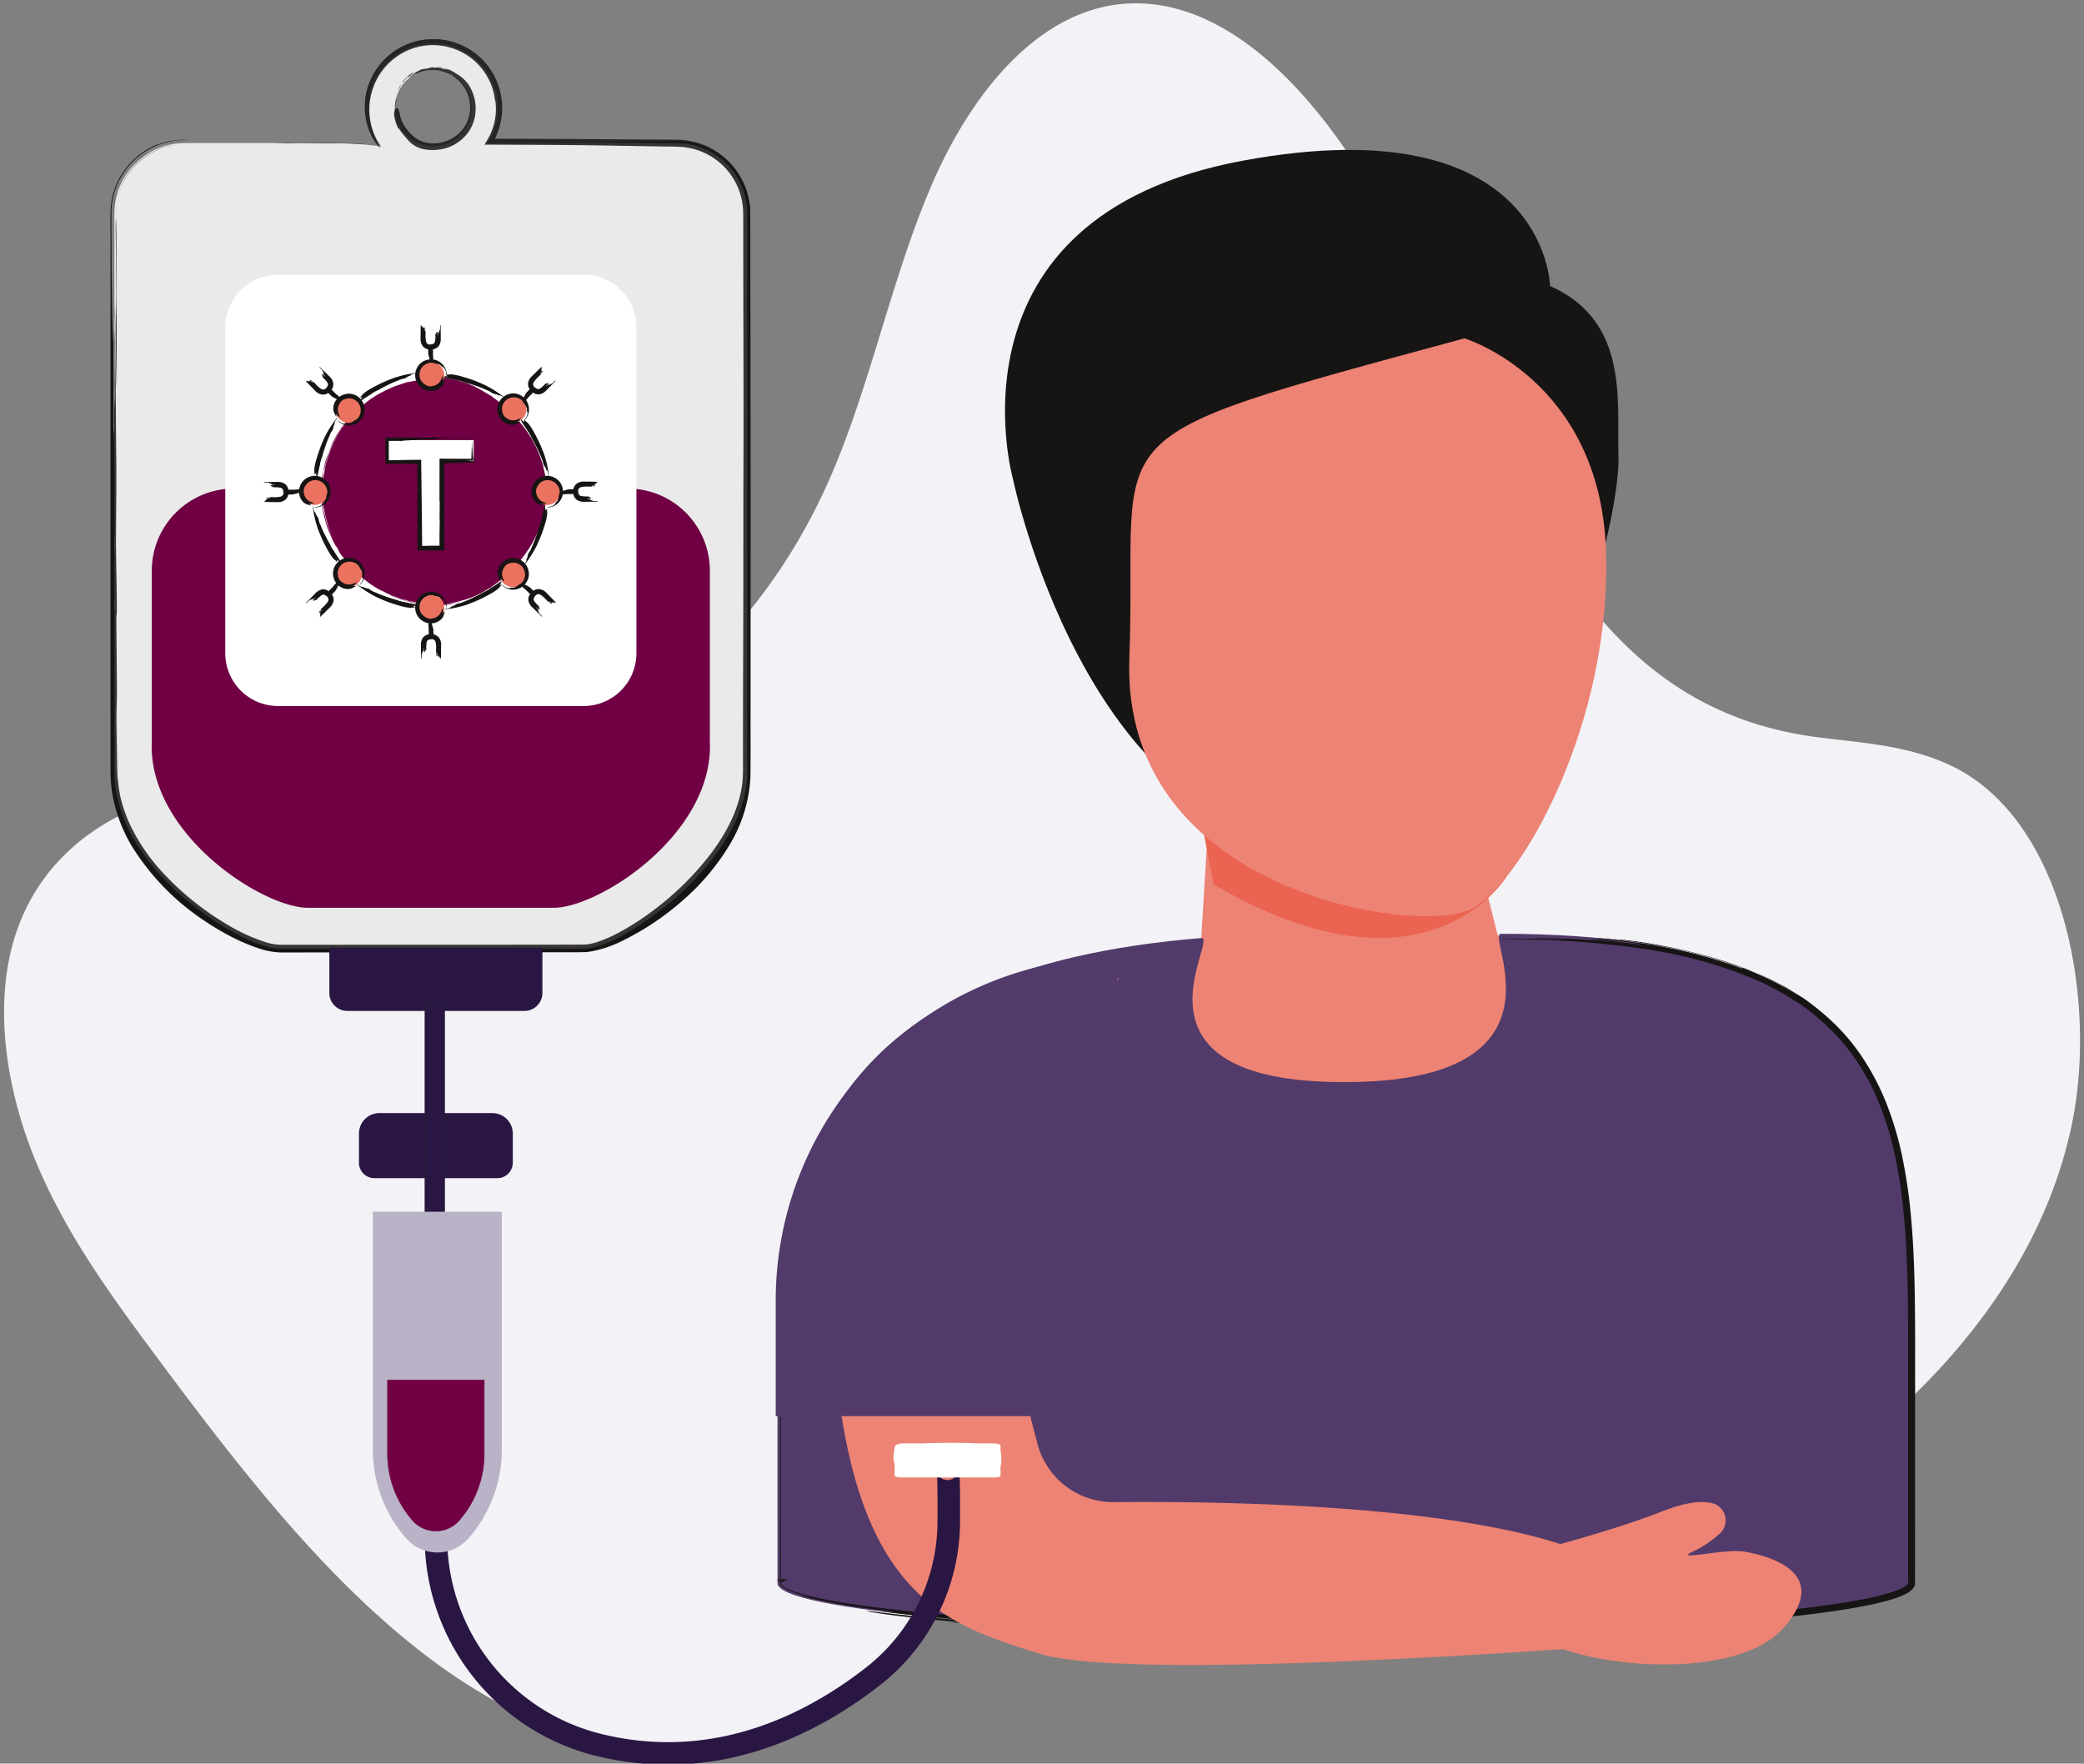
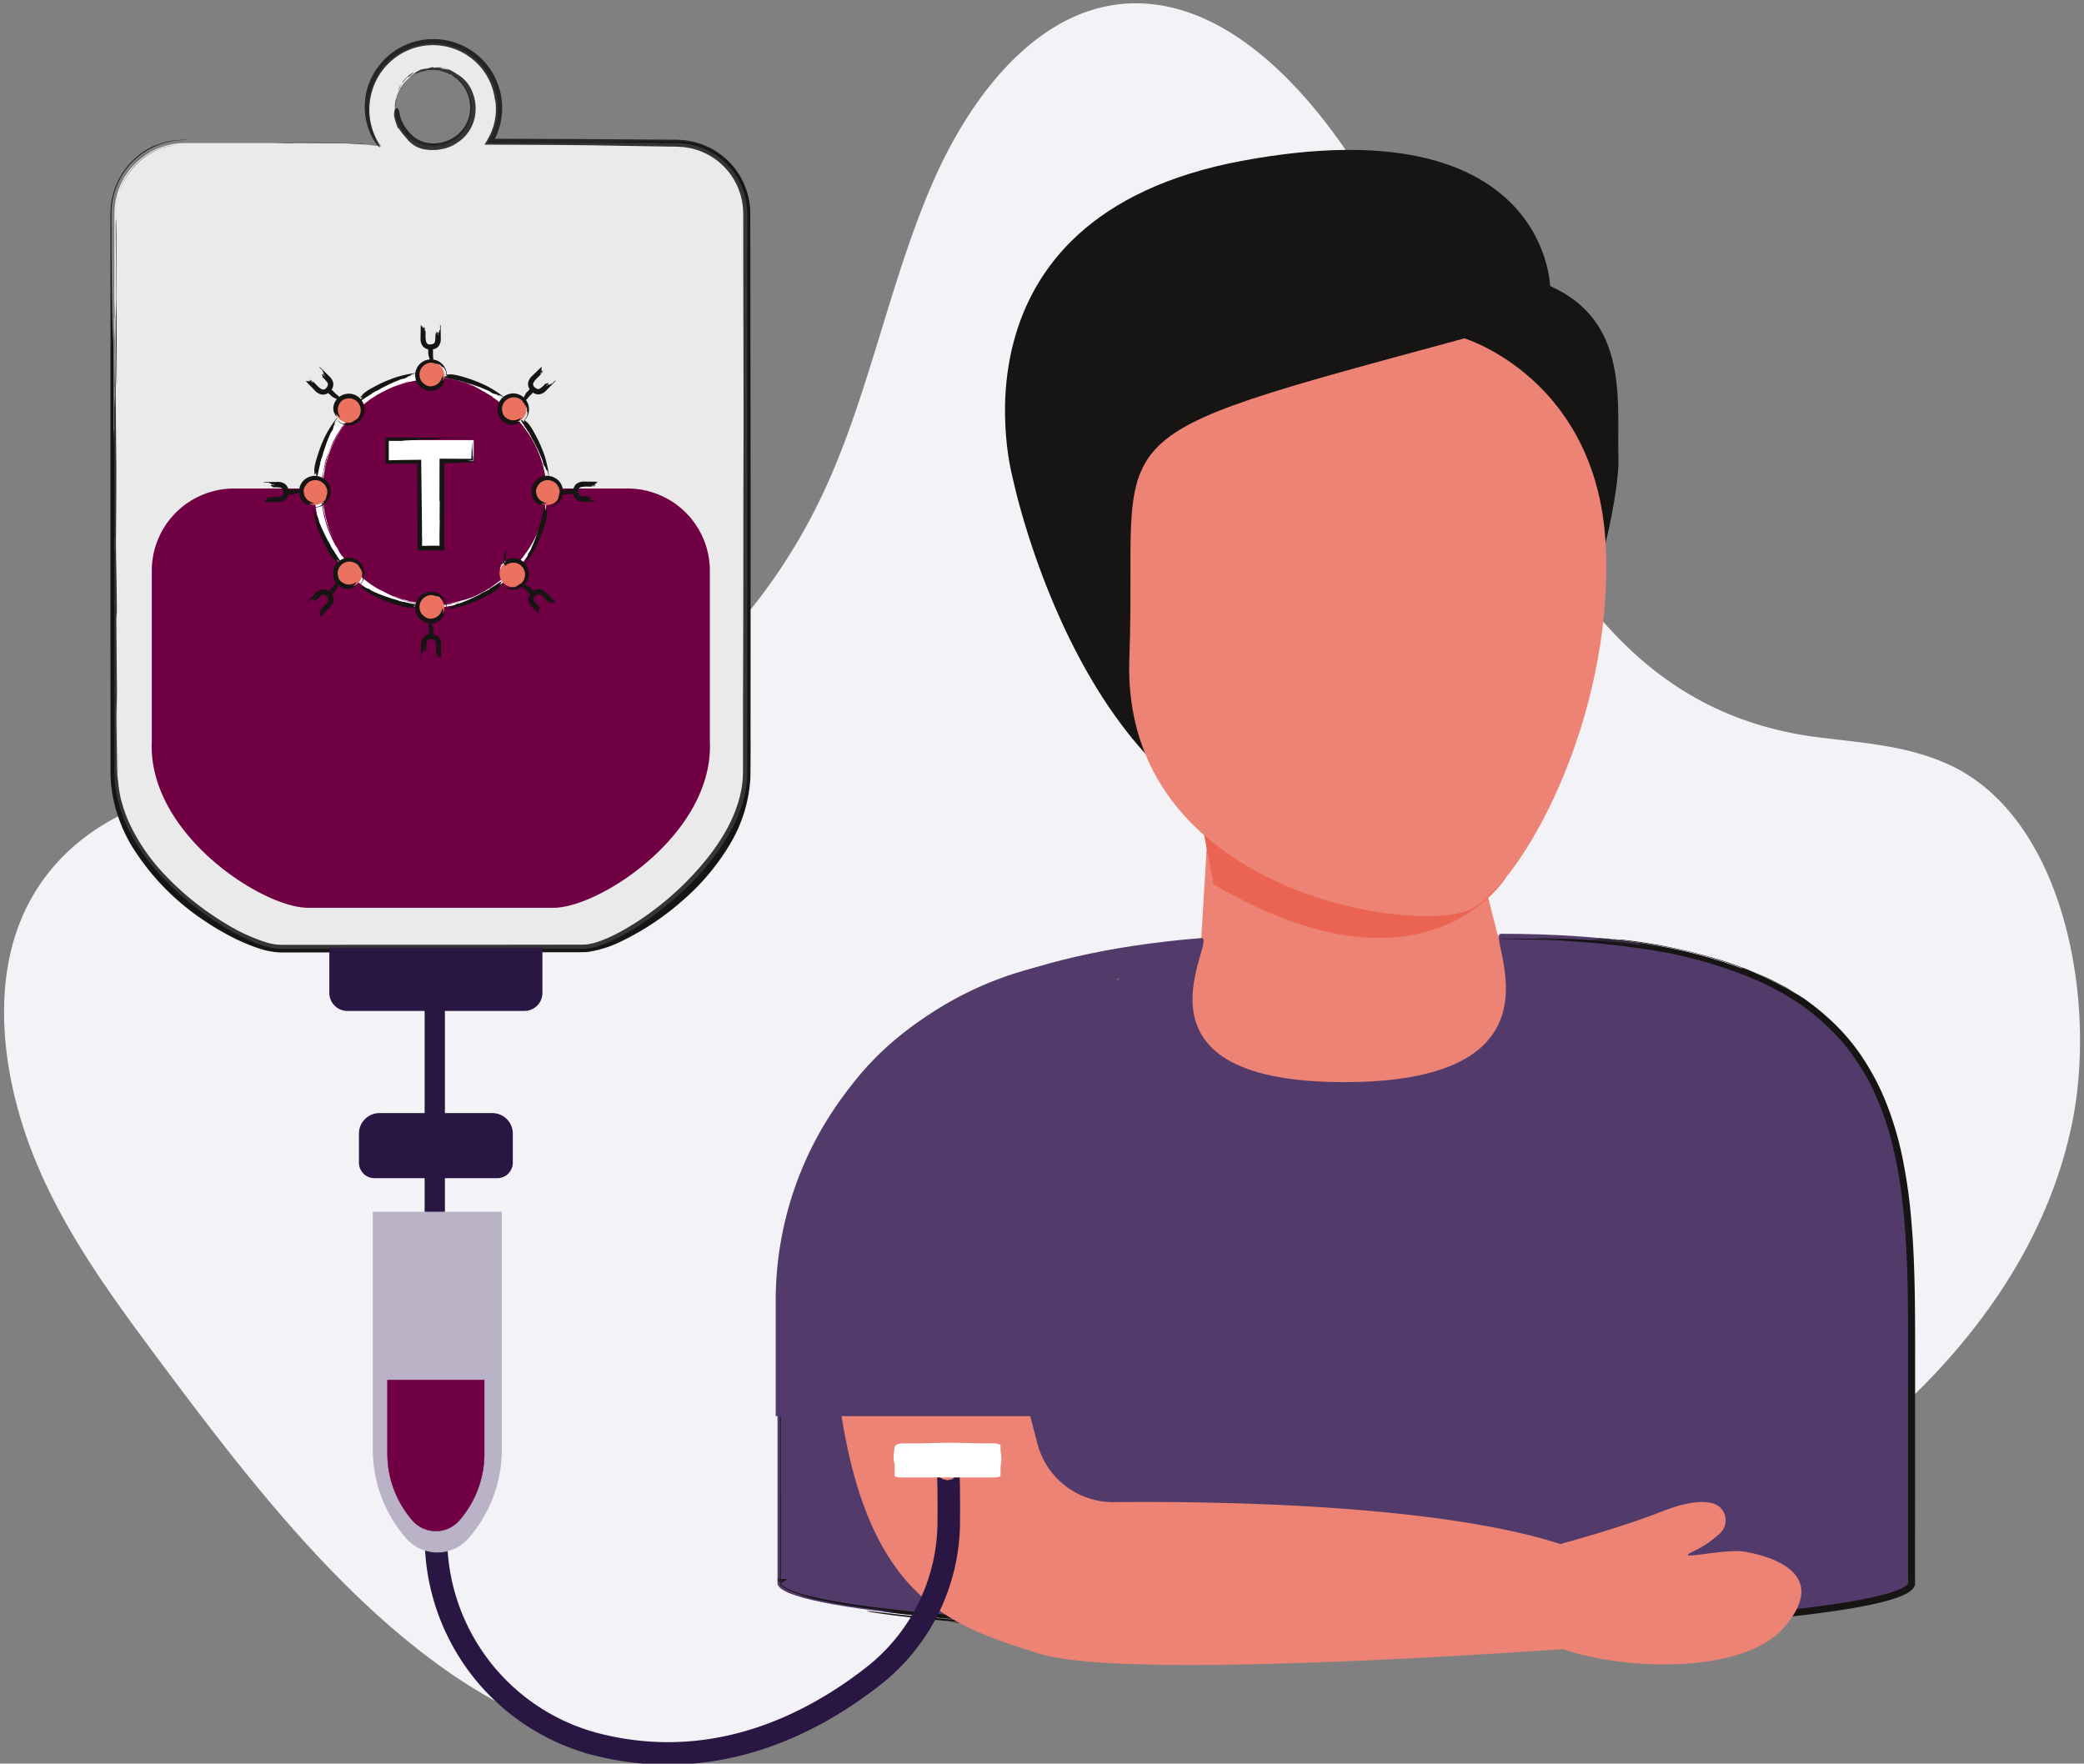
<svg xmlns="http://www.w3.org/2000/svg" width="321.954" height="272.438" viewBox="0 0 321.954 272.438">
  <rect x="0" y="0" width="321.954" height="272.438" fill="#808080" stroke="none" />
  <defs>
    <clipPath id="wsuw67tsxa">
      <path data-name="Rectangle 676" d="M0 0h278.802v266.409H0z" fill="none" />
    </clipPath>
    <clipPath id="atvr6iwt5b">
      <path data-name="Rectangle 671" d="M0 0h12.604v12.828H0z" fill="none" />
    </clipPath>
    <clipPath id="7231biiwgc">
      <path data-name="Rectangle 672" d="M0 0h98.363v140.752H0z" fill="none" />
    </clipPath>
  </defs>
  <path data-name="Path 12766" d="M5281.968 3233.362c-16.885-12.175-30.737-30.172-44.07-48.1-6.888-9.264-13.817-18.765-18.412-29.855s-6.619-24.175-3.187-34.906c4.443-13.892 16.871-20.793 29.116-22.573 6.531-.95 13.2-.771 19.882-.592a134.215 134.215 0 0 0 17.436-.284c25.105-2.612 47.659-20.478 59.333-47 6.389-14.518 9.6-31.2 15.926-45.762s17.062-27.513 30.939-27.8c17.67-.368 32.992 19.391 42.34 39.237 10.111 21.466 18.009 42.475 30.738 56.711 8.25 9.226 18.529 15.605 32.757 17.423 6.77.865 13.661 1.225 20.2 4.2 17.989 8.184 23.1 36.82 18.981 55.97-2.888 13.424-9.564 24.787-17.492 34.146-17.373 20.553-41.521 32.4-66.763 32.748-9.122.127-18.525-1.149-27.9-2.427-19.323-2.631-38.522-5.263-54.875 4.408-10.991 6.5-19.443 18.063-30.75 23.811a38.191 38.191 0 0 1-17.482 4.049c-12.371-.011-25.392-5.237-36.717-13.404z" transform="translate(-5213.946 -2975.972)" fill="#f3f2f7" stroke="transparent" />
  <g data-name="Group 4948">
    <g data-name="Group 4955" transform="translate(17.063 6.03)" clip-path="url(#wsuw67tsxa)">
      <g data-name="Group 4954">
        <g data-name="Group 4953" clip-path="url(#wsuw67tsxa)">
          <path data-name="Path 12385" d="M97.78 72.323c.024.041.047-1.148.058.7l-.034 16.311.038.419-.055 13.983v9.907a28.243 28.243 0 0 1-.111 3.227 23.425 23.425 0 0 1-4.966 11.646c.145-.17.222-.246-.292.439a40.461 40.461 0 0 1-10.215 9.029c-.644.406-1.3.789-1.953 1.152-.512.281-.639.363-.719.414a18.765 18.765 0 0 1-5.828 2.064c-.692.071-1.563.028-2.343.043l-2.4.007-4.817.014-9.682.03-19.62.062-4.974.015-2.5.008h-1.243a8.194 8.194 0 0 1-1.184-.125 20.6 20.6 0 0 1-4.669-1.615 37.627 37.627 0 0 1-4.4-2.434 40.911 40.911 0 0 1-7.833-6.5 28.319 28.319 0 0 1-5.651-8.619 20.947 20.947 0 0 1-1.562-8.615C.814 110.925.8 108 .79 105.132.795 96.623.8 85.77.8 77.476.67 78.748.6 58.529.469 62.564c0-5.526.007-13.829-.031-14.255C.336 47.014.167 42.79.15 28.064a11.343 11.343 0 0 1 8.627-10.5 12.232 12.232 0 0 1 1.623-.287l1.1-.062c.8-.009.731-.019.232-.029a13.824 13.824 0 0 0-2.453.19c-1.937.349-3.667 1.357-2.16.591a11.511 11.511 0 0 0-7.071 9.7 26.88 26.88 0 0 0-.043 2.042v17.826C0 58.068 0 68.556 0 79.054s.008 21 .012 31.573v3.967a21.164 21.164 0 0 0 .358 4.059 23.6 23.6 0 0 0 2.9 7.6 37.539 37.539 0 0 0 11.277 11.6c.765.525 1.834 1.2 3.195 1.952a30.259 30.259 0 0 0 5.05 2.255 11.929 11.929 0 0 0 3.4.67h3.645l8.22-.008 19.354-.014 10.673-.005c1.833-.014 3.6.025 5.526-.03a17.342 17.342 0 0 0 5.441-1.726 41.59 41.59 0 0 0 9.367-6.261 35.552 35.552 0 0 0 7.206-8.534 22.386 22.386 0 0 0 3.238-10.362c.062-3.533.016-6.9.031-10.169 0-13.05.008-23.974.011-30.314v-2.3l-.054-42.343-.012-2.018-.057-1.05c-.024-.35-.1-.7-.15-1.045a11.307 11.307 0 0 0-8.189-8.8 11.472 11.472 0 0 1 3.38 1.591 11.67 11.67 0 0 1 2.423 2.308 11.222 11.222 0 0 0-6.8-4.056 16.528 16.528 0 0 0-3.18-.177l-2.18.014c-11.783.057-5.108.124-.575.215 3.26.041-1.148.1 3.956.142h-9.219c-.423.038 11.356-.019 8.8.043l-11.2.007c1.27.064 12.774-.008 12.187.1-1.969-.043-10.35-.084-11.057-.033l5.39.015c-11.348.02-17.6.08-7.243.149l-12.483-.02h.029l6.923.015h-6.475l1.131.026 4.914.015h-4.3l3.663.059 12.765.1 4.186.006 2.089.006.993.053.982.152A10.364 10.364 0 0 1 96 22.75a10.242 10.242 0 0 1 1.563 3.626 10.986 10.986 0 0 1 .229 1.97c.024.672.005 1.39.011 2.082l-.003 8.386-.018 33.509" transform="translate(0 -1.627)" fill="#171414" />
          <path data-name="Path 12386" d="M41.9 16.636a9.979 9.979 0 1 1 16.4-.493h29.254a10.89 10.89 0 0 1 10.889 10.89v86.362c0 13.566-19.236 27.209-25.251 27.209H26.255C20.241 140.6.678 128.129.678 113.394V27.032a10.89 10.89 0 0 1 10.891-10.89h23.695a38.426 38.426 0 0 1 4.156.225zm2.1-5.924a5.924 5.924 0 1 0 5.924-5.924A5.925 5.925 0 0 0 44 10.712" transform="translate(-.064 -.069)" fill="#eaeaea" />
          <g data-name="Group 4949" opacity=".85">
            <g data-name="Group 4948">
              <g data-name="Group 4947" transform="translate(43.813 4.324)" clip-path="url(#atvr6iwt5b)">
                <path data-name="Path 12387" d="m49.534 8.571.193-.307a1.188 1.188 0 0 1-.127.136.315.315 0 0 0-.066.17" transform="translate(-48.503 -5.106)" fill="#171414" />
                <path data-name="Path 12388" d="m49.967 7.956.039-.051.026-.05z" transform="translate(-48.544 -5.068)" fill="#171414" />
                <path data-name="Path 12389" d="M50.368 7.41a2.86 2.86 0 0 0-.214.242 1.7 1.7 0 0 0 .214-.242" transform="translate(-48.562 -5.025)" fill="#171414" />
                <path data-name="Path 12390" d="M50.006 7.8c.035-.022.06-.027.031.032l.1-.161a1.294 1.294 0 0 1-.133.127" transform="translate(-48.548 -5.051)" fill="#171414" />
                <path data-name="Path 12391" d="m50 7.817-.1.072a1.142 1.142 0 0 0 .1-.072" transform="translate(-48.537 -5.064)" fill="#171414" />
                <path data-name="Path 12392" d="M49.714 7.25c.035-.06.106.021.177-.093a3.546 3.546 0 0 1 .569-.674c.081-.116.33-.142.42-.243.22-.222.87-.743.455-.5a5.769 5.769 0 0 0-1.4 1.2 6.589 6.589 0 0 0-.8 1.334c-.06.135-.127.256-.194.378.1-.154.177-.323.3-.488.155-.219.223-.565.473-.922" transform="translate(-48.446 -4.861)" fill="#171414" />
                <path data-name="Path 12393" d="M48.636 11.295a18.262 18.262 0 0 1-.025-.195 4.435 4.435 0 0 0 .161-.87l-.085.118c-.033.169 0 .195.048.05a2.693 2.693 0 0 0-.18 1.006c.029-.02.062-.014.081-.109" transform="translate(-48.41 -5.292)" fill="#171414" />
                <path data-name="Path 12394" d="M48.551 11.726v-.2l-.009.007a.673.673 0 0 1-.007.2c.025 0 .009 0 .015-.007" transform="translate(-48.408 -5.415)" fill="#171414" />
                <path data-name="Path 12395" d="M51.162 6.2a5.672 5.672 0 0 1 2.258-.89.324.324 0 0 1 .177-.06 1.092 1.092 0 0 0 .187.009c.113-.016.229-.011.342-.018l.12-.014c.063-.015.044-.031 0-.044a1.1 1.1 0 0 1-.123-.032l.123.032a1.183 1.183 0 0 0 .186.021 2.529 2.529 0 0 1 .328.012 1.851 1.851 0 0 1-.328-.012l-.193.024-.055.012a5.725 5.725 0 0 1 .779.029 1.455 1.455 0 0 1 .164.008 1.184 1.184 0 0 1 .482.1l.134.037-.016-.014.048.023a4.72 4.72 0 0 1 .56.175l.387.079.1.1a.646.646 0 0 1 .221.048c-.082-.075-.157-.148-.231-.208-.105-.1-.32-.007-.433-.157.113.149.328.053.433.157.074.06.148.133.231.208a1.34 1.34 0 0 1 .516.348 1.778 1.778 0 0 1-.516-.348.646.646 0 0 0-.221-.048l-.1-.1-.387-.079a5.576 5.576 0 0 1 1.042.51 5.75 5.75 0 0 1 2.57 6.421 5.436 5.436 0 0 1-2.347 3.134 5.82 5.82 0 0 1-3.529.893 4.691 4.691 0 0 1-3.214-1.571 7.171 7.171 0 0 1-1.058-1.467 5.153 5.153 0 0 1-.56-1.684c-.278-1.207-.67-.594-.7-.5a2.1 2.1 0 0 0-.062 1.328 8.237 8.237 0 0 0 .7 1.915c-.266-.568-.1-.392.193.035s.829 1.044 1.222 1.5a4.373 4.373 0 0 0 2.653 1.407 7.43 7.43 0 0 0 3.326-.263 5.9 5.9 0 0 0 1.582-.777 6.142 6.142 0 0 0 2.728-4.012 6.773 6.773 0 0 0-.922-4.883 5.422 5.422 0 0 0-1.838-1.708 7.319 7.319 0 0 0-1.42-.786 4.808 4.808 0 0 0-1.9-.312 5.738 5.738 0 0 1 1.849.316c.462.172-.363-.015-.681-.038-.136-.014-.321-.177-.465-.168a3.509 3.509 0 0 0-.894-.01c-.136.018-.12-.091-.189-.076-.442.035-.756.2-1.028.225a5.036 5.036 0 0 0-.578.081 1.543 1.543 0 0 0-.343.1l-.212.106a.22.22 0 0 1 .137.068c-.106.035-.266.062-.37.1.1-.043.264-.069.37-.1a.22.22 0 0 0-.137-.068 6.5 6.5 0 0 0-1.493 1.021h.012a2.724 2.724 0 0 1 .9-.511c-.148.049-.147.014.01-.07l.145-.012a4.559 4.559 0 0 1-.787.438l-.136.146c-.086.046-.1.018-.137.008l-.158.129a5.907 5.907 0 0 0 .546-.259" transform="translate(-48.395 -4.776)" fill="#171414" />
                <path data-name="Path 12396" d="m55.065 5.251-.163.016a5.664 5.664 0 0 1 .655.032 1.185 1.185 0 0 0-.492-.048" transform="translate(-49.011 -4.821)" fill="#171414" />
              </g>
            </g>
          </g>
          <g data-name="Group 4952" opacity=".85">
            <g data-name="Group 4951">
              <g data-name="Group 4950" transform="translate(.477)" clip-path="url(#7231biiwgc)">
                <path data-name="Path 12397" d="M6.444 19.126a11.084 11.084 0 0 0-3.336 2.852A10.5 10.5 0 0 1 4.67 20.4c.368-.31.674-.512.934-.724l.84-.55" transform="translate(-.771 -1.811)" fill="#171414" />
                <path data-name="Path 12398" d="m1 26.255-.2.76a5.229 5.229 0 0 0-.113.66A11.086 11.086 0 0 1 1 26.255" transform="translate(-.542 -2.486)" fill="#171414" />
                <path data-name="Path 12399" d="M.535 34.233v-3.865 3.865" transform="translate(-.527 -2.875)" fill="#171414" />
                <path data-name="Path 12400" d="M.7 27.937c-.086.463-.138.692-.032-.081v-.033a7.327 7.327 0 0 0-.116 1.143c-.022.386-.034.772-.025 1.162 0-.408.017-.8.044-1.168A6.18 6.18 0 0 1 .7 27.937" transform="translate(-.527 -2.634)" fill="#171414" />
                <path data-name="Path 12401" d="M.716 27.8a10.749 10.749 0 0 1 .336-1.381A9.248 9.248 0 0 0 .716 27.8" transform="translate(-.545 -2.502)" fill="#171414" />
                <path data-name="Path 12402" d="M.967 28.924c.012.766-.093.585-.07 2.1l.077 9.917C1 42.453.881 44.843.9 46.353c.03 3.563.171 12.653.165 7.3-.025-8.055-.042-13.31-.063-20.539.072-2.931-.41-5.88.741-8.516a10.65 10.65 0 0 1 5.984-5.92 11.672 11.672 0 0 1 4.686-.717 13.986 13.986 0 0 0-3.109.224 10.91 10.91 0 0 0-3.093 1.177 10.247 10.247 0 0 0-3.621 3.512 11.031 11.031 0 0 0-1.208 2.733 12.071 12.071 0 0 0-.415 3.317" transform="translate(-.562 -1.699)" fill="#171414" />
                <path data-name="Path 12403" d="m40.748 17.817-2.276-.088c-3.382-.143-6.937-.065-10.489-.051l1.575.053c2.033-.005 2.269-.035.464-.058 4.135.078 8.048-.01 12.046.3a6.155 6.155 0 0 0-1.32-.151" transform="translate(-3.126 -1.671)" fill="#171414" />
                <path data-name="Path 12404" d="M45.876 18.247 43.54 18l.082.018 2.338.239z" transform="translate(-4.599 -1.704)" fill="#171414" />
                <path data-name="Path 12405" d="M.634 47.458c0 10.093-.007 19.6-.011 28.875.02.713.044 1.213.032 2.172l-.037 2.178q0 2.034-.005 4.052c0 .47 0 .945.008 1.429v.036c.012.76.028.534.043.064l.039-1.419c-.003.27-.026.955-.039 1.422l-.03 2.182v3.861-3.861c0-.782-.009-1.533-.014-2.285 0-.216-.006-.434-.01-.659C.606 88.6.6 91.673.6 94.752v1.935c.014 2.232.028 4.454-.023 5.832v1.653c0-.1.006-.215.009-.319 0 .244-.007.452-.009.62l-.014 6.995a29.056 29.056 0 0 0 .289 4.632s.156 1.046.273 1.552c.1.313.207.681.335 1.1l.506 1.376a20.89 20.89 0 0 1-.892-3.358 21.519 21.519 0 0 1-.368-5.323 21.519 21.519 0 0 0 .368 5.323 20.89 20.89 0 0 0 .892 3.358 31.152 31.152 0 0 0 3.6 6.428 23.9 23.9 0 0 1-3.6-6.428l-.506-1.376c-.128-.416-.24-.783-.335-1.1-.118-.506-.273-1.552-.273-1.552a29.056 29.056 0 0 1-.287-4.628c-.005 1.14-.021 2.289.074 3.443a18.505 18.505 0 0 0 .65 3.413 24 24 0 0 0 2.941 6.369 38.437 38.437 0 0 0 7.506 8.418 42.2 42.2 0 0 0 9.324 6.085 21.283 21.283 0 0 0 2.593 1.019 8.959 8.959 0 0 0 2.759.489l5.514.005 11.027.009 22.283.018 5.668.005c.96-.016 1.877.042 2.879-.036a11.42 11.42 0 0 0 2.809-.789 39.306 39.306 0 0 0 9.889-6.213 42.548 42.548 0 0 0 8.529-9.4 25.816 25.816 0 0 0 2.783-5.654 17.832 17.832 0 0 0 .932-6.188c.027-8.234.053-16.346.081-24.381l.07-46.7q.008-5.759.014-11.538l.005-2.9a11.7 11.7 0 0 0-.406-2.988 11.313 11.313 0 0 0-3.049-5.177 12.161 12.161 0 0 0-2.447-1.821 11.771 11.771 0 0 0-2.864-1.095 12.612 12.612 0 0 0-1.519-.258c-.51-.025-1.04-.071-1.523-.062l-2.963-.015-12-.081-12.679-.049s0 .009.005-.008a10.605 10.605 0 0 0 .539-8.2A10.576 10.576 0 0 0 53.39.585a10.62 10.62 0 0 0-13.465 6.462 11.571 11.571 0 0 0-.406 1.471 11.635 11.635 0 0 0-.157 1.368 9.942 9.942 0 0 0 1.153 5.335c.763 1.337 1.173 1.6 1.157 1.506.005-.112-.314-.648-.575-1.237a13.1 13.1 0 0 1-.54-1.391A10.188 10.188 0 0 1 40.8 7.1a9.937 9.937 0 0 1 5.149-5.329 9.714 9.714 0 0 1 9.036.63 9.584 9.584 0 0 1 4.13 10.906 9.768 9.768 0 0 0 .389-3.428c-.025-.582-.052-.625.031-.246a9.837 9.837 0 0 1-.006 2.328 9.425 9.425 0 0 1-.86 2.9 14.9 14.9 0 0 1-.838 1.453l10.439.044c3.555.024 7.129.065 10.121.127l7.366.119c.637.011 1.3.006 1.935.029l.932.059.93.151A10.312 10.312 0 0 1 97.8 26.7c.027.7.007 1.449.014 2.175v4.432c.017 11.893.072 24.334.021 35.874 0 5.773-.01 11.9-.015 18.8l-.038 13.306-.01 6.589v3.284c0 1.088.017 2.206-.048 3.226-.346 4.19-2.386 8.113-4.947 11.5a45.575 45.575 0 0 1-9.192 8.972 39.407 39.407 0 0 1-5.466 3.423 19.177 19.177 0 0 1-2.936 1.234 9.43 9.43 0 0 1-1.492.346c-.447.044-1.03.034-1.577.036l-13.332.016-27.489.006h-4.582a8.09 8.09 0 0 1-.847-.022 8.781 8.781 0 0 1-1.627-.314 27.669 27.669 0 0 1-6.117-2.775 44.218 44.218 0 0 1-9.954-8 30.069 30.069 0 0 1-5.12-7.506 22.5 22.5 0 0 1-1.416-4.056 19.188 19.188 0 0 1-.458-3.854l-.087-21.035.063 20.538c.09 2.621 0 1.732-.07-.3-.028-2.06-.072-5.218-.1-6.988-.024-1.521.094-3.909.07-5.432l-.077-9.9c-.024-1.523.082-1.346.071-2.107-.024-4.841-.159-8.572-.13-11.666l.048-6.531c0-1.307 0-2.6.006-3.984a498.41 498.41 0 0 1-.031-2.617 8.635 8.635 0 0 1-.111 1.193l.035-4.361-.036 4.361a8.635 8.635 0 0 0 .112-1.193L.772 42.815l-.009.091c.011 4 0 7.893-.063 12.043.024-1.794.053-1.573.059.473-.019.522-.036 1.048-.053 1.565-.03-3.561-.06-7.115.016-10.487l-.035-2.28a6.618 6.618 0 0 1 .076-1.314c0-.779-.006-1.567-.008-2.358l-.12 6.91" transform="translate(-.53)" fill="#171414" />
                <path data-name="Path 12406" d="M.637 97.6c0-.544-.005-1.212-.008-1.925l-.015 7.763c.051-1.373.037-3.6.023-5.839" transform="translate(-.535 -9.058)" fill="#171414" />
              </g>
            </g>
          </g>
          <path data-name="Path 12407" d="M80.517 76.7a12.7 12.7 0 0 1 12.75 12.541v26.488c.682 14.362-17.333 25.913-24.306 25.739h-37.6c-6.973.174-24.989-11.377-24.307-25.739V89.241A12.7 12.7 0 0 1 19.808 76.7z" transform="translate(-.666 -7.262)" fill="#700043" />
-           <path data-name="Path 12408" d="M27.724 106.843h47.254a8.155 8.155 0 0 0 8.132-8.131V48.345a8.155 8.155 0 0 0-8.132-8.131H27.724a8.154 8.154 0 0 0-8.131 8.131v50.367a8.155 8.155 0 0 0 8.131 8.131" transform="translate(-1.855 -3.807)" fill="#fff" />
          <path data-name="Path 12409" d="M70.746 75.323A17.948 17.948 0 1 1 52.8 57.368a18.108 18.108 0 0 1 17.946 17.955" transform="translate(-3.299 -5.432)" fill="#fff" />
          <path data-name="Path 12410" d="M54.216 53.249c.015 0 .032-.008.038.005.015.041-.037.073-.023.115h.025c-.011.032-.025.064-.037.1 0 .062.009.124.017.186h.021a.337.337 0 0 1 0 .1v.016a.04.04 0 0 0 .019.006.344.344 0 0 1-.005.045c.049.18.106.364.163.563a.579.579 0 0 1 .057.124 1 1 0 0 1-.011.2c.09-.009.133.134.223.106 0 .039-.005.1.02.1a.24.24 0 0 1 .208.143c.011.041-.022.1-.006.118s.053-.053.078-.03c.028-.3 0-.591 0-.894a5.266 5.266 0 0 1-.035-.979v-.016a.757.757 0 0 0-.034-.3c-.021-.038-.046-.076-.071-.115a.6.6 0 0 1-.044.049c0-.039 0-.078-.012-.093-.038-.083-.082-.036-.143 0-.027.023-.067-.008-.1.027v-.064c-.025 0 .013.08-.028.062.009-.025-.006-.053 0-.079-.034.009-.014.09-.047.086-.007-.014.046-.073 0-.079-.009 0-.01.025-.011.038-.013-.08-.053-.124-.1-.051 0-.025.02-.062.014-.089 0 .013-.011.036-.012.049v-.046l-.017.008a.079.079 0 0 0-.01.034v-.03a.229.229 0 0 0-.04.025c-.027.036-.067.071-.068.09a4.376 4.376 0 0 0-.039.473" transform="translate(-5.133 -4.984)" fill="#171414" />
          <path data-name="Path 12411" d="M53.687 50.427a3.651 3.651 0 0 0 .111 1.027.6.6 0 0 0 .659.347c.394-.034.6-.148.687-.428a5.5 5.5 0 0 0 .062-1.221c.035 0 .088.074.105 0 .054-.3.124-.3.195-.3.035 0 0 .223.034.148 0 .223.015.594.052.371.035-.074 0-.371.054-.445s.105.075.158 0v-.3c.035-.074.105.074.105 0a5.961 5.961 0 0 0 .021-.817c.035 0 .071-.074.088.074l.023 1.962a1.906 1.906 0 0 1-.31 1.19 1.484 1.484 0 0 1-1.2.554 1.543 1.543 0 0 1-1.236-.48 1.822 1.822 0 0 1-.379-1.218l.026-1.961c.018-.3.088-.073.139.149-.017-.074.035-.074.018-.148.053 0 .139.149.157.446v-.223c.017-.074.053 0 .087 0 0 .074 0 .148.017.148h.071v-.3c0 .074 0 .148.017.149h.07c.017.148-.019.371 0 .52h.053a4.974 4.974 0 0 0 0-.52c.017.074.035.074.071.075a4.224 4.224 0 0 0 .014.668v-.223c.088.148.015.52.033.742" transform="translate(-5.01 -4.62)" fill="#171414" />
          <path data-name="Path 12412" d="M68.855 75.325a2 2 0 0 0 .542 1.441c.486.346 1.3.181 1.259.521a17.557 17.557 0 0 1-4.026 8.854c-.177.212-.577-.225-1.052-.276a2.15 2.15 0 0 0-1.5.479 2 2 0 0 0-.492 1.487c.072.457.573.814.347 1a15.772 15.772 0 0 1-9.548 3.94c-.6 0 1.39-1.575-1.617-1.834-1.541-.133-1.574 1.579-2.258 1.436a17.322 17.322 0 0 1 .171-34.135c.3-.06.395.509.787.915a2.009 2.009 0 0 0 1.361.582c2.3-.331 1.411-1.86 1.556-1.86 2.947 0 6.469 1.506 9.493 4.012.067.056-.6.939-.532 1 .407.346.247.966.633 1.347a2.9 2.9 0 0 0 1.735.547c.428-.052.521-.364.674-.185.072.083.162-.06.233.024a17.418 17.418 0 0 1 4.05 8.88c.037.3-.611.076-1.071.378a2.167 2.167 0 0 0-.745 1.443" transform="translate(-3.43 -5.48)" fill="#700043" />
          <path data-name="Path 12413" d="M37.245 83.571a10.418 10.418 0 0 1-.552-1.681c-.041-.014-.041-.013-.255-.828.023.013-.157-.722-.2-1.2.023.2.036.435.1.751s.16.717.279 1.248a17.376 17.376 0 0 0 1.519 3.684c-.328-.591-.551-1.211-.884-1.971" transform="translate(-3.431 -7.561)" fill="#fefefe" />
          <path data-name="Path 12414" d="m36.359 79.152-.034-.142c.1.56.142 1.131.283 1.682a11.928 11.928 0 0 1-.249-1.54" transform="translate(-3.439 -7.481)" fill="#fefefe" />
          <path data-name="Path 12415" d="M36.638 72.8c-.009.156.2-.687.223-.664a10.389 10.389 0 0 1 .654-2l.081-.292a15.184 15.184 0 0 0-1.162 3.944 7.354 7.354 0 0 1 .2-.988" transform="translate(-3.45 -6.613)" fill="#700043" />
          <path data-name="Path 12416" d="m37.074 71.577.126-.477c-.122.393-.416 1.3-.129.475" transform="translate(-3.499 -6.732)" fill="#fefefe" />
          <path data-name="Path 12417" d="M36.615 72.691c-.282 1.192.184-.714-.088.488.088-.4.195-.87.088-.488" transform="translate(-3.458 -6.869)" fill="#fefefe" />
          <path data-name="Path 12418" d="m38.715 67.525-.609 1.145c-.2.382-.346.792-.522 1.187l.442-.978z" transform="translate(-3.558 -6.393)" fill="#700043" />
          <path data-name="Path 12419" d="M38.9 67.156c-.184.282-.432.752-.22.318.234-.4.461-.7.652-1.012a6.338 6.338 0 0 1 .683-.93c-.16.222-.343.427-.484.663.072-.085 1.025-1.375 1.041-1.305.726-.841-.616.584.348-.493a20.028 20.028 0 0 0-2.127 2.8l.531-.77a16.84 16.84 0 0 0-1.384 2.5c.227-.46.553-1.083.961-1.764" transform="translate(-3.592 -6.097)" fill="#700043" />
          <path data-name="Path 12420" d="M41.8 63.711c.3-.314.732-.673 1.076-1s.677-.55.751-.645a5.77 5.77 0 0 0-1.141.98c-.207.168-.845.77-.607.505.1-.088-.362.438-.081.161" transform="translate(-3.949 -5.876)" fill="#700043" />
          <path data-name="Path 12421" d="m44.641 61.43.515-.379-.342.228h-.056l-.986.781c.38-.251.47-.394.869-.631" transform="translate(-4.144 -5.78)" fill="#700043" />
          <path data-name="Path 12422" d="M44.607 61.07c.519-.3.791-.527 1.4-.846a12.934 12.934 0 0 0-1.332.8 6.523 6.523 0 0 0-.854.613l.055-.052-.413.334a7.284 7.284 0 0 0-.752.667c.7-.688 2.164-1.632 1.892-1.519" transform="translate(-4.044 -5.702)" fill="#700043" />
          <path data-name="Path 12423" d="m43.7 61.9.541-.445z" transform="translate(-4.138 -5.818)" fill="#700043" />
          <path data-name="Path 12424" d="M47.188 59.958 46 60.576l.3-.144z" transform="translate(-4.355 -5.677)" fill="#700043" />
          <path data-name="Path 12425" d="M45.585 60.655c.946-.526-.537.252.358-.237.222-.167-1.277.782-1.33.85.227-.138.86-.581.972-.613" transform="translate(-4.224 -5.718)" fill="#700043" />
          <path data-name="Path 12426" d="M48.2 59.531a9.622 9.622 0 0 1 1.015-.433 9.622 9.622 0 0 0-1.015.433" transform="translate(-4.564 -5.595)" fill="#700043" />
          <path data-name="Path 12427" d="m50.917 58.589.206-.072.822-.189c.131-.008.207.129.286.253s.148.262.231.387a2.228 2.228 0 0 0 1.283.864c-.091-.034.025-.022.044-.031s-.07 0-.5-.192c-.143-.041-.428-.232-.39-.191a1.368 1.368 0 0 1-.389-.45c-.1-.139-.2-.317-.308-.486a.343.343 0 0 0-.223-.177 1.806 1.806 0 0 0-.3.063l-1.073.273.522-.124c-.569.148-.9.232-1.152.314a4 4 0 0 0-.661.234 14.007 14.007 0 0 1 1.607-.476" transform="translate(-4.669 -5.52)" fill="#700043" />
          <path data-name="Path 12428" d="M50.632 58.472a7.123 7.123 0 0 0-.913.259 12.149 12.149 0 0 1 1.258-.38c-.06 0-.982.214-.648.12-.1.081-1.233.409-.744.32a10.993 10.993 0 0 0-1.579.557l-.321.177a17.6 17.6 0 0 1 2.947-1.053" transform="translate(-4.515 -5.525)" fill="#700043" />
          <path data-name="Path 12429" d="M54.119 59.64a1 1 0 0 0 .432 0 2.148 2.148 0 0 1-.239 0 2.5 2.5 0 0 0 1.277-.458 1.087 1.087 0 0 0 .34-1.037 1.716 1.716 0 0 1-.029-.274c.067-.042.175-.006.258-.009.174.013.339.02.5.043.326.033.636.084.951.128a13.951 13.951 0 0 1 4.38 1.578c.71.344-.662-.369-.735-.408.227.053.679.363 1.018.506a13.534 13.534 0 0 0-2.108-1.058 3.761 3.761 0 0 0-.751-.226c-.139-.067-.73-.253-.877-.3a15.741 15.741 0 0 0-1.573-.287c-.243-.024-.472-.055-.745-.058a1.188 1.188 0 0 0-.249 0 1.08 1.08 0 0 0-.11.019c-.033.025-.024.068-.028.1a1.607 1.607 0 0 0 .042.271 1.806 1.806 0 0 1 .026.221c-.021.169 0-.011-.046-.276-.027-.155-.051-.3.018-.325.072 0 .062-.028-.031.026a1.167 1.167 0 0 0 .035.406 1.433 1.433 0 0 1 .01.317l.009-.066a.916.916 0 0 1-.278.672 1.747 1.747 0 0 1-.78.4 1.526 1.526 0 0 1-1.353-.183c.387.213.7.308.186.141a2.152 2.152 0 0 1-.362-.241 2.5 2.5 0 0 1-.741-.872 2.511 2.511 0 0 0 .834.987 1.393 1.393 0 0 0 .718.253" transform="translate(-4.977 -5.47)" fill="#700043" />
          <path data-name="Path 12430" d="M53.016 59.047c-.381-.531-.343-.543-.351-.5 0 .014 0 .024-.051-.053a1.51 1.51 0 0 0-.143-.2.371.371 0 0 0-.215-.128.946.946 0 0 0-.287.043c.1-.027.33-.107.469.047a1.657 1.657 0 0 1 .251.362 1.945 1.945 0 0 0 .473.608 1.539 1.539 0 0 1-.145-.182" transform="translate(-4.92 -5.507)" fill="#700043" />
          <path data-name="Path 12431" d="m58.793 58.119.671.2c-.351-.161-1.445-.317-.671-.2" transform="translate(-5.541 -5.499)" fill="#fefefe" />
          <path data-name="Path 12432" d="m61.49 59-.36-.1c.207.072.414.148.616.233z" transform="translate(-5.788 -5.577)" fill="#fefefe" />
          <path data-name="Path 12433" d="M63.751 60.2c.459.253-.06-.1-.6-.379.483.257.712.434.6.379" transform="translate(-5.979 -5.664)" fill="#700043" />
          <path data-name="Path 12434" d="M66.344 62.8c.31-.494.171-.275 0-.027-.161.226-.387.618-.155.169-.018.047-.162.3-.13.36.015.031-.006.017.024-.074a3.414 3.414 0 0 1 .256-.428" transform="translate(-6.254 -5.918)" fill="#fefefe" />
          <path data-name="Path 12435" d="M68.636 65.708a1.7 1.7 0 0 1-.707-.1 2.7 2.7 0 0 0 .707.1" transform="translate(-6.431 -6.211)" fill="#700043" />
          <path data-name="Path 12436" d="M56.484 57.944c-.047.009-.127-.027-.151.018 0 .056.019.11.025.163a1.321 1.321 0 0 1-.025-.165c.025-.043.1-.008.151-.016" transform="translate(-5.334 -5.486)" fill="#700043" />
          <path data-name="Path 12437" d="m56.741 57.953-.241-.008.241.008" transform="translate(-5.349 -5.486)" fill="#700043" />
          <path data-name="Path 12438" d="m65.546 61.573-.072-.059z" transform="translate(-6.199 -5.824)" fill="#700043" />
          <path data-name="Path 12439" d="m36.348 75.379-.026.548.025-.541z" transform="translate(-3.439 -7.137)" fill="#700043" />
          <path data-name="Path 12440" d="M36.247 75.806a4.3 4.3 0 0 1 .114-1.073c.083-.327.1-.741.279-1.5a19.743 19.743 0 0 0-.3 1.953c-.092.894.006-.7-.093.625" transform="translate(-3.432 -6.933)" fill="#700043" />
          <path data-name="Path 12441" d="m42.284 63.243.04-.038c.07-.065.034-.031-.04.038" transform="translate(-4.003 -5.981)" fill="#700043" />
          <path data-name="Path 12442" d="m66.416 90.854-.014-.007a1.8 1.8 0 0 1 .146-.86 1.785 1.785 0 0 0-.132.867" transform="translate(-6.286 -8.52)" fill="#fefefe" />
          <path data-name="Path 12443" d="M66.415 90.655a1.933 1.933 0 0 0 .239.484c.086.145.2.3.05.394l-.32.247.315-.252c.137-.091.035-.23-.053-.373a2.014 2.014 0 0 1-.248-.474 1.685 1.685 0 0 1 .108-1.062 1.477 1.477 0 0 1 .672-.822A2.39 2.39 0 0 1 68.2 88.5a1.972 1.972 0 0 1 1.011.3.234.234 0 0 0 .193.021.9.9 0 0 0 .148-.167l.322-.406a18.619 18.619 0 0 0 1.176-1.7l-.134.249c.02-.024-.206.35-.594.893-.193.272-.427.586-.693.91-.206.548-.647.031-1.082-.048a1.818 1.818 0 0 0-2.033 1.1 1.485 1.485 0 0 0-.1 1.008" transform="translate(-6.282 -8.194)" fill="#fefefe" />
          <path data-name="Path 12444" d="M66.509 91.5a2.161 2.161 0 0 1 .178.273.185.185 0 0 1-.053.264c-.425.342-.835.636-1.449 1.083.546-.4.919-.723 1.419-1.11l.03-.024c.138-.137-.044-.319-.126-.487" transform="translate(-6.172 -8.663)" fill="#fefefe" />
          <path data-name="Path 12445" d="M64.693 93.65c-.4.249-.871.547-1.105.671.124-.112.767-.452 1.105-.671z" transform="translate(-6.02 -8.867)" stroke-linecap="round" stroke-linejoin="round" stroke-width="0" stroke="#700043" fill="none" />
          <path data-name="Path 12446" d="m63.677 94.511-.193.1.195-.112z" transform="translate(-6.011 -8.947)" fill="#700043" />
          <path data-name="Path 12447" d="M63.7 94.5v-.021c.137-.072.1-.045 0 .021" transform="translate(-6.031 -8.941)" fill="#700043" />
          <path data-name="Path 12448" d="m63.337 94.626-.475.272.182-.091c-.244.131-.68.359-.806.4.5-.23.5-.25.5-.277-.265.131-.534.256-.807.37.129-.12.707-.3 1.4-.676" transform="translate(-5.864 -8.959)" fill="#700043" />
          <path data-name="Path 12449" d="M60.656 95.855c.288-.1.566-.23.846-.351.244-.068-.517.254-.846.351z" transform="translate(-5.743 -9.041)" stroke-linecap="round" stroke-linejoin="round" stroke-width="0" stroke="#700043" fill="none" />
          <path data-name="Path 12450" d="M59.214 96.239c.208-.048 1.061-.3.54-.163l.477-.148a5.488 5.488 0 0 1-1.018.311" transform="translate(-5.606 -9.082)" fill="#700043" />
          <path data-name="Path 12451" d="m60.338 95.918.244-.085-.244.085" transform="translate(-5.713 -9.073)" fill="#700043" />
          <path data-name="Path 12452" d="M66.906 89.453c-.067.083-.068.08-.043.038z" transform="translate(-6.329 -8.469)" stroke-linecap="round" stroke-linejoin="round" stroke-width="0" stroke="#700043" fill="none" />
          <path data-name="Path 12453" d="M57.178 96.557c-.114.007-.227.024-.342.024.1 0 .189-.014.276-.021z" transform="translate(-5.381 -9.142)" fill="#700043" />
          <path data-name="Path 12454" d="M68.685 75.753a2.271 2.271 0 0 0 .462 1.448 1.388 1.388 0 0 0 .774.367l.4.073c.107.021.157.045.143.124-.033.233-.078.576-.14.89.055-.028-.129.666-.115.771a16.11 16.11 0 0 1-.766 2.349c-.634 1.582-1.611 3.042-1.222 2.454q.1-.182.2-.371c-.059.135-.12.267-.186.4-.444.721-1.154 1.632-1.5 2.088a20.5 20.5 0 0 0 1.945-2.907A16.585 16.585 0 0 0 70 80.3a15.673 15.673 0 0 1-1.95 4.273 21.867 21.867 0 0 1-1.1 1.563l-.285.356a.253.253 0 0 1-.374.08 2.319 2.319 0 0 0-.758-.281 1.824 1.824 0 0 0-1.592.638l-.087.082a1.905 1.905 0 0 0-.271 1.254 1.477 1.477 0 0 0 .253.506 1.621 1.621 0 0 1 .153.257.23.23 0 0 1-.073.294l-.613.506-.219.123c.38-.268.575-.445.817-.643a.24.24 0 0 0 .032-.349c-.073-.117-.152-.244-.243-.387l.231.382c.07.116.086.281-.034.341-.61.483-.884.689-1.576 1.163.052.009.788-.5-.342.275-.345.193.407-.32-.632.324a19.416 19.416 0 0 1-2.191 1.157c.268-.111.54-.218.8-.341a11.684 11.684 0 0 1-1.7.679 8.527 8.527 0 0 0 1.71-.767 16.028 16.028 0 0 1-2.072.819l.266-.119c-.5.139-.778.261-1.423.389-.6.141.377-.039.041.045-.126.028-1.315.227-1.736.249a11.474 11.474 0 0 0 2.181-.322c-.371.093-.746.167-1.123.229-.352.082.1.021.595-.085a5.563 5.563 0 0 1 .841-.192 13.554 13.554 0 0 1-2.556.473 16.309 16.309 0 0 0 2-.269 15.094 15.094 0 0 1-1.842.321c-.167.014-.337.012-.505.012-.2 0-.531.028-.52-.234.031-.272.083-.32.028-.21a.647.647 0 0 0-.05.234.23.23 0 0 0 .186.215.235.235 0 0 1-.183-.281 1.683 1.683 0 0 1 .124-.387.828.828 0 0 0 .062-.551c-.132-.343-.681-.488-1.169-.563a1.536 1.536 0 0 0-1.407.276 3.366 3.366 0 0 0-.489.6 1.988 1.988 0 0 1-.272.33.531.531 0 0 1-.464.157c-1.21-.29-.159-.011-.712-.127a33.84 33.84 0 0 1-2.338-.738c-.185-.083-.536-.2-.363-.107.523.244 1.088.378 1.629.572-.083-.012.14.12.745.257-.185-.089.359.079 1.075.244a.729.729 0 0 0 .612-.314c.12-.146.2-.278.28-.388.148-.223.265-.35.27-.387l.012.042a1.178 1.178 0 0 1 .8-.393 4.352 4.352 0 0 1 1.014.118l-.059-.018a2.228 2.228 0 0 1 .269.08.855.855 0 0 1 .491.336.469.469 0 0 1 .031.339c-.028.154-.081.233-.177.556a.3.3 0 0 0 .1.327.576.576 0 0 0 .369.066c.225-.008.349 0 .515-.017-.107.015-.24.015-.55.027-.19.005-.376-.01-.435-.187-.062-.141.029-.349.081-.488a1.121 1.121 0 0 0 .089-.322c-.005-.02 0 .043-.112.3a.782.782 0 0 0 .058-.577 1.03 1.03 0 0 0-.654-.391 4.359 4.359 0 0 0-1.043-.138 1.2 1.2 0 0 0-.866.473 1.676 1.676 0 0 1 .211-.18 2.352 2.352 0 0 0-.379.46 2.227 2.227 0 0 1-.52.621.7.7 0 0 1-.288.112.964.964 0 0 1-.272-.026L50 92.966l-.746-.192a20.021 20.021 0 0 1-2.862-1.063l.538.2c-.305-.146-.662-.3-1-.473s-.665-.365-.951-.5c.724.39.343.206.206.148a16.523 16.523 0 0 1-1.686-1.036 20.676 20.676 0 0 1-1.778-1.434s.06.044.015 0a12.011 12.011 0 0 1-1.15-1.116 7.791 7.791 0 0 1-.919-1.155c-.175-.216-.6-.759-.452-.541l.241.312a10.207 10.207 0 0 1-.9-1.288c.451.636-.1-.226-.018-.166-.6-1.009-.11-.062-.2-.179l-.69-1.359-.576-1.414c-.062-.065.385.942.411 1.064a21.665 21.665 0 0 0-.384-.884l.333.818a18.016 18.016 0 0 1-1.269-4.4l.008.131-.139-1.021.086.363c-.11-.547-.058-1.147-.114-1.44l.007.2-.043-.694.068.712A15.422 15.422 0 0 1 36.014 75c.01-.3 0-.613.032-.942l.134-1.028a7.105 7.105 0 0 1-.122 1.142c-.025.681-.052 1.423-.024 1.515.034-.472.074-1.281.081-1.569a4.953 4.953 0 0 0-.057.739 14.483 14.483 0 0 1 .222-2.125l.386-1.75c-.105.3-.164.608-.248.913a7.534 7.534 0 0 1 .381-1.309 7.45 7.45 0 0 0 .256-.773l-.213.843a11.748 11.748 0 0 1 .614-1.714 16.155 16.155 0 0 1 .768-1.593 10.5 10.5 0 0 0-.659 1.274 4.58 4.58 0 0 1 .186-.464l.537-.951c.074-.14.184-.311.738-1.125l-.01-.029c.379-.536 1.454-1.936 1.082-1.383l-.342.411.051-.017a18.123 18.123 0 0 1 1.5-1.7c-.149.164.659-.578.462-.359l.6-.58c.306-.226-1.112 1.065-1.146 1.155.026-.015.321-.275.46-.408-.371.339-.625.614-.891.877a7.832 7.832 0 0 0-.846.918l-.287.407-.013-.043a4.481 4.481 0 0 0-.505.766 14.334 14.334 0 0 0-1.693 3.1c.473-1.146-.346.714-.272.517-.092.3-.276.889-.449 1.442-.123.566-.244 1.117-.332 1.4-.107.384.163-.819-.059.1-.081.613-.12 1.035-.048.643a17.005 17.005 0 0 0-.056 4.482l-.072-.351c.053.466.12.925.185 1.327.085.4.19.735.255.973.019.129.043.2 0 .06a7.233 7.233 0 0 0 .416 1.4c.145.458.4.974.784 1.878-.007-.119-.368-.921-.6-1.5l.087.14a18.59 18.59 0 0 1-1.064-4.834 5.21 5.21 0 0 0 .075.626 19.408 19.408 0 0 1-.079-1.956c.024-.823-.048.6-.035-.025.037-.582.06.149.107-.822a16.836 16.836 0 0 0 3.184 10.938c.049.055-.073-.106-.175-.278.087.14.282.382.54.709a12.814 12.814 0 0 0 .987 1.172 17.584 17.584 0 0 0 3.06 2.68 17.887 17.887 0 0 0 3.421 1.854 12.264 12.264 0 0 0 1.783.588c.181.062-.423-.074.364.122.073.012.277.053.1-.008l.77.212c.14.035.262.082.366.027a.909.909 0 0 0 .284-.278 4.83 4.83 0 0 1 .556-.718 1.45 1.45 0 0 1 .86-.409 3.8 3.8 0 0 1 .962.074 2.088 2.088 0 0 1 .912.364.709.709 0 0 1 .256.446 1.149 1.149 0 0 1-.072.5 1.8 1.8 0 0 0-.127.383c.006.069.091.068.145.066h.2c-.054-.011.488-.045.5-.066a11.822 11.822 0 0 0 3.007-.621l-.248.064a15.961 15.961 0 0 0 2.3-.947c.062-.038-.242.11-.422.195a3.427 3.427 0 0 1 .657-.292c.321-.184.638-.376.947-.578a17.171 17.171 0 0 0 2.4-1.666c.192-.156-.191-.433-.29-.765a1.6 1.6 0 0 1 .053-1.052 1.634 1.634 0 0 1 .617-.873 2.456 2.456 0 0 1 1.01-.355 1.661 1.661 0 0 1 1.051.241c.163.079.247.119.311.018l.319-.4a22.74 22.74 0 0 0 1.175-1.654c.27-.493.5-.913.917-1.76-.072.137-.138.276-.215.409.4-.871.046-.04.384-.781.2-.515.036-.167-.28.512-.22.414-.1.151.04-.154a16.7 16.7 0 0 0 1.526-4.848c.013-.042-.014-.065-.071-.079-.108-.029-.242-.049-.374-.076a1.6 1.6 0 0 1-.8-.346 2.2 2.2 0 0 1-.494-1.513" transform="translate(-3.406 -5.908)" fill="#700043" />
          <path data-name="Path 12455" d="M72.232 73.091c-.007-.078 0-.044.015.04l.049.282c.014.017-.034.048.034.022v-.018a13.118 13.118 0 0 0-.387-2.016 15.78 15.78 0 0 0-.819-2.287 20.033 20.033 0 0 0-2.532-4.143c-.152-.177-.128-.243-.244-.2a.233.233 0 0 1-.182-.089c.011 0 .025-.085.024-.011.005.02-.062.038-.111.077a1.187 1.187 0 0 1-.894.14c-.014 0-.018.011.018.022a3.238 3.238 0 0 1-1.394-.545 1.354 1.354 0 0 1-.369-.75 1.21 1.21 0 0 0-.245-.588l-.055-.078c-.081-.141.048-.286.038-.308s-.011 0-.042.062a.248.248 0 0 0 .01.3c-.133-.129.008-.363.07-.455l.183-.289c.117-.215.244-.3.156-.349l-.282-.24c-.1-.09-.2-.172-.3-.247-.2-.151-.375-.3-.553-.406.481.355-.5-.318.076.1-1.061-.727-.922-.731-1.8-1.259-.057-.023-.116-.046.064.054a14.7 14.7 0 0 0-1.919-.951c-.675-.282-1.257-.454-1.306-.5l-.438-.1a7.375 7.375 0 0 0-1.146-.3c-.528-.068.017.027-.177.008a6.528 6.528 0 0 0-.981-.129l-.337-.014c-.05 0-.114-.02-.152.007a.666.666 0 0 0 .019.152 1.476 1.476 0 0 1 0 .591 2.854 2.854 0 0 0-.024-.636.281.281 0 0 1 0-.129 1.038 1.038 0 0 1 .14 0l.289.017.558.036c.022-.005-.072-.017-.2-.03a12.873 12.873 0 0 1 4.386 1.305 22.523 22.523 0 0 1 3.519 2.168c.228.185.485.4.6.485.083.03.04.1.018.148l-.093.191.119-.184c.034-.051.1-.139 0-.179a6.777 6.777 0 0 0-1.134-.832c-.233-.173-.458-.357-.7-.519-.28-.177-.243-.222-.358-.307.516.333 1.127.678.445.2 1.348.905-.5-.2.7.6l.193.091a11.416 11.416 0 0 0 .9.738c.11.045.065.139.031.192.019-.045.094-.119.031-.158.041.169-.161.347-.251.526l-.171.274c-.057.091-.144.222-.012.293.31.348.2.9.551 1.269a2.923 2.923 0 0 0 1.344.55 1.141 1.141 0 0 0 .739-.09c.107-.047.218-.187.31-.112a.131.131 0 0 0 .177.036c.064-.031.1.041.137.081.316.386.636.788.926 1.2a17.7 17.7 0 0 1 2.622 5.342c.105.548.312 1.387.426 2.188.026.074.009.177-.08.195a1.1 1.1 0 0 1-.239.041 2.339 2.339 0 0 0-.488.085 1.331 1.331 0 0 0-.647.512c-.234.406.383-.544-.072.226-.182.406-.192.447-.2.423a1.606 1.606 0 0 0-.069.408c-.028.16-.146.058-.056-.43a2.341 2.341 0 0 1 .427-.942 1.229 1.229 0 0 1 .708-.448 4 4 0 0 1 .435-.069c.063-.009.036-.015.038-.026a.762.762 0 0 1-.023-.117 16.91 16.91 0 0 1-.035-.2" transform="translate(-5.329 -5.482)" fill="#700043" />
          <path data-name="Path 12456" d="M37.667 86.451c-.014.007-.011.042-.043 0-.092-.124-.107-.259-.2-.385h-.027a5.925 5.925 0 0 1-.147-.341l-.333-.611c-.006.009-.013.015-.025 0a3.668 3.668 0 0 1-.155-.333l-.028-.054a.035.035 0 0 0-.027-.012l-.064-.158a18.364 18.364 0 0 1-.9-1.928c-.067-.147-.134-.293-.187-.438-.069-.217-.126-.5-.174-.721-.08.054-.239-.469-.3-.345a1.617 1.617 0 0 0-.094-.376c-.078-.021-.194-.118-.3-.51-.033-.155-.037-.4-.061-.452-.037-.084-.023.209-.06.126a16.263 16.263 0 0 0 .808 3.4c.081.186.353.918.7 1.658s.762 1.487.931 1.792l.034.053a7.533 7.533 0 0 0 .659.961l.318.321-.074-.178a1.933 1.933 0 0 0 .219.285c.226.233.15.061.125-.073-.032-.086.072-.014.014-.142l.146.2c.026-.005-.195-.236-.12-.206a2.8 2.8 0 0 0 .185.238c.006-.048-.2-.281-.158-.29.035.04.129.25.175.24.009 0-.051-.081-.08-.121.2.234.328.341.2.094.057.077.125.2.192.272l-.1-.153.1.139v-.035a1.378 1.378 0 0 0-.072-.11l.068.091a2.663 2.663 0 0 0-.028-.1 2.863 2.863 0 0 0-.151-.31 26.552 26.552 0 0 1-.957-1.491" transform="translate(-3.27 -7.553)" fill="#171414" />
          <path data-name="Path 12457" d="M49.173 95.719c-.005.014.024.038-.028.033-.161-.021-.272-.11-.43-.139l-.018.021-.362-.142-.7-.211c0 .011 0 .02-.021.015-.1-.028-.225-.083-.36-.135l-.062-.018a.032.032 0 0 0-.028.01L47 95.081a17.788 17.788 0 0 1-2.082-.791 4.725 4.725 0 0 1-.458-.2c-.214-.108-.461-.29-.658-.413-.017.1-.517-.186-.473-.048a1.825 1.825 0 0 0-.345-.215c-.072.039-.225.045-.589-.175-.138-.092-.319-.272-.374-.3-.088-.037.136.174.049.136a16.639 16.639 0 0 0 3.082 1.97c.2.076.934.434 1.738.728s1.662.544 2.013.644l.065.014a7.5 7.5 0 0 0 1.2.225l.473.007-.188-.076a1.832 1.832 0 0 0 .374.048c.339.006.156-.062.037-.139-.088-.039.042-.061-.1-.11l.257.039c.015-.024-.32-.03-.242-.062.1.024.211.022.313.037-.031-.038-.354-.058-.333-.092.056 0 .282.084.307.046a.584.584 0 0 0-.148-.03c.318.028.5.011.215-.072.1.014.238.05.344.058l-.19-.035.179.025-.03-.022-.135-.027.12.017-.1-.053a3.249 3.249 0 0 0-.342-.113 23.54 23.54 0 0 1-1.812-.392" transform="translate(-3.977 -8.8)" fill="#171414" />
          <path data-name="Path 12458" d="M63.939 93.714c.007.014.043.01 0 .043-.129.1-.267.11-.4.2v.028c-.111.053-.23.1-.352.151l-.631.341c.01.005.016.012 0 .025a3.734 3.734 0 0 1-.344.158l-.055.03a.033.033 0 0 0-.014.027l-.162.064a18.225 18.225 0 0 1-2 .91c-.151.067-.3.134-.454.188-.225.068-.521.124-.745.172.055.08-.487.236-.359.3a1.728 1.728 0 0 0-.389.092c-.023.078-.124.193-.53.3-.159.033-.412.034-.466.058-.087.035.215.024.129.061a16.391 16.391 0 0 0 3.513-.8c.192-.081.95-.358 1.714-.712s1.535-.78 1.849-.955l.055-.034a7.78 7.78 0 0 0 .99-.679l.332-.326-.184.078a2.047 2.047 0 0 0 .294-.226c.24-.233.063-.153-.072-.125-.089.033-.014-.072-.145-.011l.206-.151c0-.026-.244.2-.212.124a2.671 2.671 0 0 0 .245-.191c-.048-.005-.289.2-.3.166.042-.036.257-.135.247-.18a.566.566 0 0 0-.124.082c.241-.2.352-.338.1-.2.08-.059.2-.13.281-.2l-.158.108.142-.107-.035.005a1.213 1.213 0 0 0-.113.074l.094-.071-.1.03a3.3 3.3 0 0 0-.318.158c-.5.347-1.013.68-1.535.989" transform="translate(-5.4 -8.76)" fill="#171414" />
          <path data-name="Path 12459" d="M73.186 81.9c.014.005.038-.022.033.028-.023.157-.112.263-.141.418l.021.018-.144.35-.212.678c.011 0 .02 0 .014.021-.027.094-.083.219-.135.35l-.018.06a.033.033 0 0 0 .01.028l-.072.158a17.7 17.7 0 0 1-.784 2.027c-.06.153-.122.305-.192.447-.107.207-.285.447-.406.639.1.019-.181.505-.044.464a1.689 1.689 0 0 0-.21.335c.039.072.046.223-.168.578-.091.134-.267.31-.29.364-.036.085.17-.132.134-.046a16.628 16.628 0 0 0 1.935-3c.076-.193.429-.909.723-1.69s.549-1.616.65-1.957l.015-.062a7.41 7.41 0 0 0 .234-1.167c0-.137.007-.3.012-.461l-.078.182a1.834 1.834 0 0 0 .053-.365c.009-.33-.062-.152-.139-.038-.04.084-.061-.042-.111.092l.042-.25c-.023-.015-.033.311-.064.234a2.984 2.984 0 0 0 .042-.305c-.039.03-.063.345-.1.323 0-.054.088-.273.05-.3a.592.592 0 0 0-.031.145c.032-.311.016-.483-.07-.211.015-.1.053-.231.062-.335l-.038.186.028-.175-.022.029a1.185 1.185 0 0 0-.03.13l.019-.115a2.362 2.362 0 0 0-.053.093 3 3 0 0 0-.117.331 23.96 23.96 0 0 1-.408 1.763" transform="translate(-6.669 -7.542)" fill="#171414" />
          <path data-name="Path 12460" d="M71.185 66.863c.014-.007.01-.043.043 0 .094.126.11.263.2.39h.028c.053.11.1.227.151.347l.341.621c.005-.009.012-.015.025 0 .048.086.1.21.158.339l.029.054a.033.033 0 0 0 .027.013c.02.048.042.1.065.159a18.341 18.341 0 0 1 .916 1.965c.068.148.136.3.19.446.07.222.128.513.177.734.08-.055.241.478.305.352a1.658 1.658 0 0 0 .1.383c.078.022.194.12.3.52.034.158.038.406.062.461.036.085.023-.214.06-.129a16.332 16.332 0 0 0-.819-3.463c-.081-.189-.36-.935-.715-1.688s-.781-1.511-.955-1.821l-.035-.054a7.53 7.53 0 0 0-.676-.975l-.323-.327.077.182a1.942 1.942 0 0 0-.225-.29c-.231-.235-.152-.062-.124.073.033.088-.072.014-.011.144a52.08 52.08 0 0 1-.15-.2c-.026 0 .2.239.123.209a2.783 2.783 0 0 0-.19-.242c-.005.048.2.284.165.293-.036-.041-.134-.253-.179-.243-.009 0 .052.082.081.122-.2-.237-.336-.346-.2-.1-.059-.078-.129-.2-.2-.277l.107.155L70 64.88l.005.035a1.242 1.242 0 0 0 .073.111l-.07-.093q.015.054.03.1a3 3 0 0 0 .158.314c.344.493.674 1 .983 1.512" transform="translate(-6.628 -6.141)" fill="#171414" />
          <path data-name="Path 12461" d="M59.038 58.157c0-.014-.024-.038.028-.033.164.021.277.11.439.138l.018-.022.368.142c.237.073.478.131.711.21 0-.011 0-.02.022-.015.1.028.229.083.367.135l.062.018a.035.035 0 0 0 .03-.01l.166.072a17.929 17.929 0 0 1 2.12.8c.159.062.318.127.466.2.217.11.469.294.67.418.017-.1.525.191.479.052a1.846 1.846 0 0 0 .351.218c.072-.038.227-.043.6.18.139.094.324.277.381.3.089.039-.139-.175-.051-.137a16.774 16.774 0 0 0-3.14-2c-.2-.077-.952-.437-1.772-.732s-1.694-.543-2.052-.642l-.066-.014a7.846 7.846 0 0 0-1.22-.219h-.481l.192.074a1.922 1.922 0 0 0-.381-.045c-.345 0-.157.064-.035.139.089.039-.042.062.1.11l-.263-.037c-.014.023.326.027.247.06-.1-.024-.215-.021-.32-.035.033.039.361.056.34.091-.057 0-.288-.082-.313-.044a.643.643 0 0 0 .151.029c-.323-.026-.5-.007-.217.073-.1-.014-.242-.049-.35-.055l.195.034-.18-.03.03.022.138.026-.121-.016.1.052a3.268 3.268 0 0 0 .35.11c.62.108 1.239.226 1.847.383" transform="translate(-5.367 -5.417)" fill="#171414" />
          <path data-name="Path 12462" d="M44.507 60.117c-.007-.014-.043-.011 0-.043.128-.094.265-.109.394-.2v-.028c.11-.052.228-.1.349-.149l.626-.338c-.009-.005-.015-.012 0-.024a3.442 3.442 0 0 1 .341-.157l.055-.029a.035.035 0 0 0 .013-.027l.16-.064a18.239 18.239 0 0 1 1.978-.9c.15-.067.3-.134.45-.187.223-.068.516-.124.738-.171-.054-.08.483-.236.357-.3a1.631 1.631 0 0 0 .385-.092c.023-.077.123-.193.525-.3.158-.033.407-.034.462-.057.086-.036-.214-.025-.128-.061a16.3 16.3 0 0 0-3.482.792c-.19.081-.941.354-1.7.7s-1.521.772-1.833.945l-.055.034a7.63 7.63 0 0 0-.983.671l-.33.322.182-.076a1.949 1.949 0 0 0-.292.225c-.237.23-.062.152.073.125.088-.033.014.072.144.012-.081.059-.123.089-.2.149 0 .025.241-.2.21-.122a2.46 2.46 0 0 0-.243.188c.047.005.286-.2.3-.163-.041.035-.254.133-.245.178a.611.611 0 0 0 .124-.081c-.24.2-.35.334-.1.2-.078.058-.2.129-.278.2l.157-.106-.141.105h.035a1.53 1.53 0 0 0 .112-.073l-.094.07.1-.029a3 3 0 0 0 .316-.157c.5-.342 1.006-.67 1.525-.976" transform="translate(-4.023 -5.396)" fill="#171414" />
          <path data-name="Path 12463" d="M35.729 71.617c-.015 0-.038.023-.033-.028.021-.157.109-.263.137-.417l-.022-.018.14-.351.2-.678c-.011 0-.02 0-.015-.021.027-.094.081-.219.131-.35l.017-.059a.03.03 0 0 0-.01-.028l.07-.158a17.892 17.892 0 0 1 .76-2.029c.058-.153.12-.306.187-.448.1-.207.279-.449.4-.641-.094-.018.175-.506.039-.464a1.682 1.682 0 0 0 .206-.337c-.039-.072-.048-.222.161-.578.089-.135.263-.311.285-.366.035-.086-.168.132-.133.047a16.556 16.556 0 0 0-1.9 3.009c-.073.193-.418.911-.7 1.693s-.531 1.616-.628 1.957l-.014.062a7.417 7.417 0 0 0-.222 1.165c0 .137 0 .3-.006.46l.075-.182a1.794 1.794 0 0 0-.048.364c-.006.33.062.151.139.037.039-.085.061.041.11-.093l-.039.25c.023.014.03-.311.062-.234-.024.094-.023.2-.038.3.039-.03.06-.344.093-.323 0 .054-.084.273-.046.3a.6.6 0 0 0 .03-.144c-.029.309-.012.482.072.209-.014.1-.051.231-.059.334l.035-.185-.025.174.021-.028a1.234 1.234 0 0 0 .028-.13l-.017.115.053-.093a3.093 3.093 0 0 0 .113-.332c.112-.591.234-1.181.39-1.761" transform="translate(-3.293 -6.119)" fill="#171414" />
          <path data-name="Path 12464" d="M60.6 68.437v3.246h-4.888v13.448h-3.437V71.683h-4.91v-3.246z" transform="translate(-4.484 -6.48)" fill="#fff" />
          <path data-name="Path 12465" d="M55.273 77.814c.015.007.031-.192.038.117l-.023 2.724.025.07-.036 2.335q0 .826.006 1.644l-1.983.011c.038.01.056.018-.09.022h-.627c0-.305 0-.645.006-.988v-.384a.441.441 0 0 0-.02-.14c0-.391 0-.741.006-1.068l-.129-10.726-3.017.037-1.975.044-.013-.716v-2.284l2.1.01c-.212-.09 3.164-.133 2.491-.223.923 0 2.309 0 2.381-.021a17.249 17.249 0 0 1 3.377-.208l2.771.005c.533-.024-1.244-.053-.711-.077H46.923v4.043h4.916v.105c0 1.518.024 7.54.043 13.3h4.131c0-3.072.005-5.724.006-7.124v-3.58l-.022-2.763.075-.005.384-.006 2.716-.071-1.152-.044c.939 0 1.818 0 2.234-.012l.485-.008-.013-.587c0-.091-.009-.169-.013-.243-.009-.113-.018-.134-.028-.092a2.763 2.763 0 0 0-.03.278l-.034.526-.284-.018c-.58-.026.182-.067-.679-.094h.853v-.592a5.454 5.454 0 0 0-.009.585c-.4 0-1.047 0-.775-.02h.757c0-.324 0-.656-.006-.968-.016.072-.02.645-.023.939l-.613-.006a.966.966 0 0 1-.281-.017l.884.014a5.679 5.679 0 0 0-.011-.741 16.13 16.13 0 0 0-.01.721l-.014-1.077-.023-.713c-.017-.272-.038-.1-.062.762 0-.591.01-1.447.014-2.085 0 .311-.007.87-.01 1.156V68.48l-.017.188c0 .283-.007.551-.01.821v-.719l-.039.612-.068 1.89v.014l-4.911-.023-.014 6.555" transform="translate(-4.442 -6.438)" fill="#171414" />
          <path data-name="Path 12466" d="M56.528 57.167a2.07 2.07 0 1 1-2.07-2.07 2.07 2.07 0 0 1 2.07 2.07" transform="translate(-4.96 -5.217)" fill="#eb725f" />
          <path data-name="Path 12467" d="M54.536 58.793c0 .015.037.03-.018.039a1.62 1.62 0 0 1-.481-.062l-.018.021a1.578 1.578 0 0 1-.375-.178 1.744 1.744 0 0 1-.595-.492c0 .011-.008.018-.027 0a1.32 1.32 0 0 1-.194-.368l-.028-.062a.037.037 0 0 0-.027-.018c-.024-.068-.032-.131-.046-.188a1.821 1.821 0 0 1 .99-2.117 1.575 1.575 0 0 1 .565-.186 1.821 1.821 0 0 1 .92.167c0-.047.164-.018.314.043s.289.129.258.046c.166.13.366.374.391.376.077 0 .3.055.549.627a2.782 2.782 0 0 1 .1.687c.03.132.039-.315.069-.184a2.441 2.441 0 0 0-1.525-2.108 2.482 2.482 0 0 0-2.567.454 2.6 2.6 0 0 0-.591.848 2.485 2.485 0 0 0-.087 1.708 2.45 2.45 0 0 0 2.353 1.7l.1-.005a2.245 2.245 0 0 0 1.572-.752 2.319 2.319 0 0 0 .336-.581 2.112 2.112 0 0 1-.182.214 1.494 1.494 0 0 0 .235-.466c.107-.455-.011-.206-.126-.072-.068.1-.042-.06-.142.1a1.825 1.825 0 0 0 .116-.305c-.005-.017-.127.382-.133.281a1.458 1.458 0 0 0 .122-.37c-.032.038-.15.416-.183.38.032-.058.171-.316.132-.353-.007-.006-.037.115-.063.172.11-.374.062-.582-.028-.256a1.693 1.693 0 0 0 .059-.4c-.007.062-.015.167-.026.223.012-.069.01-.139.017-.208l-.02.035-.02.157c.007-.045.006-.091.01-.137a9.07 9.07 0 0 1-.044.112 3.765 3.765 0 0 1-.15.366 1.729 1.729 0 0 1-1.5 1.118" transform="translate(-4.923 -5.175)" fill="#171414" />
          <path data-name="Path 12468" d="M56.528 96.818a2.07 2.07 0 1 1-2.07-2.07 2.07 2.07 0 0 1 2.07 2.07" transform="translate(-4.96 -8.971)" fill="#eb725f" />
          <path data-name="Path 12469" d="M54.536 98.444c0 .015.037.03-.018.04a1.661 1.661 0 0 1-.482-.063l-.017.021a1.578 1.578 0 0 1-.375-.178 1.744 1.744 0 0 1-.595-.492c0 .011-.008.018-.027 0a1.32 1.32 0 0 1-.194-.368l-.028-.064a.037.037 0 0 0-.027-.018c-.024-.068-.032-.131-.046-.188a1.821 1.821 0 0 1 .99-2.117 1.575 1.575 0 0 1 .565-.187 1.821 1.821 0 0 1 .918.17c0-.047.164-.018.314.043s.289.129.258.046c.166.13.366.374.391.376.077 0 .3.055.549.627a2.787 2.787 0 0 1 .1.687c.03.132.039-.315.069-.184a2.442 2.442 0 0 0-1.525-2.108 2.482 2.482 0 0 0-2.567.454 2.584 2.584 0 0 0-.591.848 2.485 2.485 0 0 0-.087 1.708 2.45 2.45 0 0 0 2.353 1.7l.1-.005a2.241 2.241 0 0 0 1.572-.752 2.319 2.319 0 0 0 .336-.581 2.111 2.111 0 0 1-.182.214 1.494 1.494 0 0 0 .235-.466c.107-.455-.011-.206-.126-.072-.069.1-.043-.06-.142.1a1.824 1.824 0 0 0 .116-.305c-.005-.017-.127.382-.133.281a1.458 1.458 0 0 0 .122-.37c-.032.039-.15.416-.183.38.032-.058.171-.316.132-.353-.007-.006-.038.115-.064.172.11-.374.062-.582-.027-.256a1.648 1.648 0 0 0 .058-.4c-.007.062-.015.167-.026.223.012-.069.01-.139.016-.208l-.019.035-.02.157c.007-.045.006-.091.01-.137a9.07 9.07 0 0 1-.044.112 3.765 3.765 0 0 1-.15.366 1.728 1.728 0 0 1-1.5 1.118" transform="translate(-4.923 -8.929)" fill="#171414" />
          <path data-name="Path 12470" d="M74.284 79.063a2.07 2.07 0 1 1 2.07-2.07 2.07 2.07 0 0 1-2.07 2.07" transform="translate(-6.837 -7.094)" fill="#eb725f" />
          <path data-name="Path 12471" d="M72.579 77.071c-.015 0-.029.036-.039-.018a1.627 1.627 0 0 1 .062-.482l-.021-.017a1.614 1.614 0 0 1 .178-.375 1.765 1.765 0 0 1 .492-.595c-.011 0-.018-.008 0-.027a1.32 1.32 0 0 1 .368-.194l.062-.028a.037.037 0 0 0 .018-.027c.068-.024.131-.032.188-.046a1.821 1.821 0 0 1 2.117.99 1.575 1.575 0 0 1 .186.565 1.821 1.821 0 0 1-.167.92c.047 0 .018.163-.043.313s-.129.29-.046.259c-.13.166-.374.366-.376.391 0 .077-.055.3-.627.549a2.782 2.782 0 0 1-.686.1c-.133.03.314.039.183.069a2.441 2.441 0 0 0 2.108-1.525 2.482 2.482 0 0 0-.453-2.567 2.616 2.616 0 0 0-.849-.591 2.485 2.485 0 0 0-1.708-.087 2.439 2.439 0 0 0-1.382 1.124A2.464 2.464 0 0 0 71.826 77l.005.1a2.245 2.245 0 0 0 .752 1.572 2.319 2.319 0 0 0 .581.336 2.234 2.234 0 0 1-.214-.182 1.494 1.494 0 0 0 .466.235c.455.107.206-.011.072-.126-.1-.069.06-.043-.1-.143a1.752 1.752 0 0 0 .305.117c.017-.005-.382-.127-.281-.133a1.458 1.458 0 0 0 .37.122c-.038-.032-.416-.15-.38-.183.058.031.316.171.353.132.006-.007-.115-.038-.172-.064.374.11.582.062.257-.027a1.679 1.679 0 0 0 .4.059c-.062-.007-.167-.015-.224-.026.069.012.139.01.208.016l-.035-.019-.156-.02c.044.007.091.006.136.01l-.112-.044a3.865 3.865 0 0 1-.366-.15 1.729 1.729 0 0 1-1.118-1.5" transform="translate(-6.8 -7.057)" fill="#171414" />
          <path data-name="Path 12472" d="M34.633 79.062a2.07 2.07 0 1 1 2.07-2.07 2.07 2.07 0 0 1-2.07 2.07" transform="translate(-3.083 -7.094)" fill="#eb725f" />
          <path data-name="Path 12473" d="M32.928 77.07c-.015 0-.029.036-.039-.018a1.616 1.616 0 0 1 .062-.481l-.021-.018a1.614 1.614 0 0 1 .178-.375 1.744 1.744 0 0 1 .492-.595c-.011 0-.018-.008 0-.027a1.32 1.32 0 0 1 .368-.194l.062-.028a.037.037 0 0 0 .018-.027c.068-.024.131-.032.188-.046a1.821 1.821 0 0 1 2.117.99 1.575 1.575 0 0 1 .187.565 1.821 1.821 0 0 1-.167.92c.047 0 .018.164-.043.313s-.129.29-.046.259c-.13.166-.374.366-.376.391 0 .077-.055.3-.627.549a2.782 2.782 0 0 1-.686.1c-.133.03.314.039.183.069a2.441 2.441 0 0 0 2.108-1.525 2.482 2.482 0 0 0-.453-2.567 2.616 2.616 0 0 0-.849-.591 2.485 2.485 0 0 0-1.708-.087A2.45 2.45 0 0 0 32.175 77l.005.1a2.245 2.245 0 0 0 .752 1.572 2.319 2.319 0 0 0 .581.336 2.236 2.236 0 0 1-.214-.182 1.494 1.494 0 0 0 .466.235c.455.107.206-.011.072-.126-.1-.069.06-.043-.1-.143a1.753 1.753 0 0 0 .305.117c.017-.005-.382-.127-.281-.133a1.458 1.458 0 0 0 .37.122c-.038-.032-.416-.15-.38-.183.058.032.316.171.353.132.006-.007-.115-.038-.172-.064.374.11.582.062.257-.027a1.679 1.679 0 0 0 .4.059c-.062-.007-.167-.015-.224-.026.069.012.139.01.208.017l-.035-.02-.156-.02c.044.007.091.006.136.01l-.112-.044a3.868 3.868 0 0 1-.366-.15 1.729 1.729 0 0 1-1.118-1.5" transform="translate(-3.046 -7.056)" fill="#171414" />
          <path data-name="Path 12474" d="M69.94 64.437a2.07 2.07 0 1 1 0-2.928 2.07 2.07 0 0 1 0 2.928" transform="translate(-6.287 -5.766)" fill="#eb725f" />
          <path data-name="Path 12475" d="M67.344 64.194c-.012.011 0 .047-.041.014a1.661 1.661 0 0 1-.3-.384h-.027a1.6 1.6 0 0 1-.139-.391 1.753 1.753 0 0 1-.073-.769c-.01.005-.019.007-.018-.019a1.306 1.306 0 0 1 .122-.4l.025-.064a.039.039 0 0 0-.007-.032c.032-.064.071-.115.1-.166a1.821 1.821 0 0 1 2.2-.8 1.582 1.582 0 0 1 .531.268 1.821 1.821 0 0 1 .531.769c.031-.036.129.1.192.253s.113.3.15.215c.025.21-.005.523.011.542.055.054.174.252-.055.832a2.828 2.828 0 0 1-.418.553c-.073.115.25-.2.178-.081a2.441 2.441 0 0 0 .411-2.568 2.484 2.484 0 0 0-2.136-1.5 2.619 2.619 0 0 0-1.018.183 2.486 2.486 0 0 0-1.263 1.158 2.44 2.44 0 0 0-.183 1.773 2.465 2.465 0 0 0 .644 1.095l.073.065a2.237 2.237 0 0 0 1.643.578 2.3 2.3 0 0 0 .648-.173 2.222 2.222 0 0 1-.28.023 1.508 1.508 0 0 0 .5-.163c.4-.246.138-.153-.037-.14-.12.023.012-.072-.168-.034a1.783 1.783 0 0 0 .3-.133c.008-.015-.36.181-.292.105a1.485 1.485 0 0 0 .349-.177c-.051.005-.4.188-.4.139.062-.018.344-.1.342-.156 0-.009-.108.055-.167.077.342-.187.455-.368.162-.2a1.7 1.7 0 0 0 .324-.241c-.048.038-.129.108-.176.139.057-.041.106-.091.159-.136l-.04.012-.124.1c.037-.026.069-.06.1-.09l-.111.048a3.517 3.517 0 0 1-.365.152 1.727 1.727 0 0 1-1.853-.272" transform="translate(-6.251 -5.726)" fill="#171414" />
          <path data-name="Path 12476" d="M41.9 92.474a2.07 2.07 0 1 1 0-2.928 2.07 2.07 0 0 1 0 2.928" transform="translate(-3.633 -8.421)" fill="#eb725f" />
          <path data-name="Path 12477" d="M39.306 92.231c-.011.011 0 .047-.041.014a1.633 1.633 0 0 1-.3-.384h-.028a1.6 1.6 0 0 1-.139-.391 1.753 1.753 0 0 1-.073-.769c-.01.005-.019.007-.018-.019a1.294 1.294 0 0 1 .122-.4l.025-.065a.039.039 0 0 0-.007-.032c.032-.064.071-.115.1-.166a1.821 1.821 0 0 1 2.2-.8 1.582 1.582 0 0 1 .531.268 1.821 1.821 0 0 1 .531.769c.031-.036.129.1.192.253s.114.3.15.215c.025.209-.005.522.011.541.055.054.174.252-.055.832a2.828 2.828 0 0 1-.418.553c-.073.115.25-.2.178-.081a2.443 2.443 0 0 0 .412-2.568 2.486 2.486 0 0 0-2.137-1.5 2.619 2.619 0 0 0-1.018.183 2.486 2.486 0 0 0-1.269 1.146 2.44 2.44 0 0 0-.183 1.773 2.465 2.465 0 0 0 .644 1.095l.073.065a2.237 2.237 0 0 0 1.643.578 2.3 2.3 0 0 0 .648-.173 2.209 2.209 0 0 1-.28.023 1.509 1.509 0 0 0 .5-.163c.4-.246.138-.153-.037-.14-.12.023.012-.072-.168-.034a1.751 1.751 0 0 0 .3-.133c.008-.015-.36.181-.292.105a1.469 1.469 0 0 0 .349-.177c-.05.005-.4.188-.4.139.062-.018.344-.1.342-.156 0-.009-.108.055-.167.077.342-.187.455-.368.163-.2a1.723 1.723 0 0 0 .323-.241c-.048.038-.129.108-.176.139.057-.041.106-.091.159-.136l-.04.012-.124.1c.037-.026.069-.06.1-.09l-.111.048a3.516 3.516 0 0 1-.365.152 1.727 1.727 0 0 1-1.853-.272" transform="translate(-3.597 -8.38)" fill="#171414" />
          <path data-name="Path 12478" d="M67.013 92.475a2.07 2.07 0 1 1 2.928 0 2.07 2.07 0 0 1-2.928 0" transform="translate(-6.287 -8.421)" fill="#eb725f" />
-           <path data-name="Path 12479" d="M67.182 89.878c-.011-.012-.047 0-.014-.041a1.628 1.628 0 0 1 .383-.3v-.028a1.632 1.632 0 0 1 .391-.139 1.754 1.754 0 0 1 .769-.073c-.005-.01-.007-.019.019-.018a1.364 1.364 0 0 1 .4.122l.064.025a.036.036 0 0 0 .031-.007c.064.032.115.071.166.1a1.82 1.82 0 0 1 .8 2.2 1.584 1.584 0 0 1-.269.531 1.81 1.81 0 0 1-.769.531c.036.031-.1.129-.252.192s-.3.114-.215.15c-.21.025-.522-.005-.542.011-.053.055-.252.174-.831-.055a2.84 2.84 0 0 1-.554-.418c-.114-.073.2.25.081.178a2.445 2.445 0 0 0 2.57.412 2.487 2.487 0 0 0 1.49-2.133 2.619 2.619 0 0 0-.183-1.018 2.49 2.49 0 0 0-1.146-1.269 2.449 2.449 0 0 0-2.867.461l-.065.073a2.233 2.233 0 0 0-.578 1.643 2.3 2.3 0 0 0 .172.648 2.2 2.2 0 0 1-.022-.28 1.509 1.509 0 0 0 .163.5c.245.4.153.138.14-.037-.024-.12.072.012.034-.168a1.859 1.859 0 0 0 .133.3c.015.008-.179-.36-.1-.292a1.436 1.436 0 0 0 .177.349c-.006-.051-.188-.4-.139-.4.017.062.1.344.155.342.01 0-.054-.108-.077-.167.188.342.368.455.2.162a1.7 1.7 0 0 0 .242.324c-.039-.048-.109-.129-.139-.176.04.057.091.106.136.159l-.012-.04-.1-.124c.027.037.06.069.09.1l-.048-.111a3.519 3.519 0 0 1-.152-.365 1.728 1.728 0 0 1 .272-1.853" transform="translate(-6.253 -8.385)" fill="#171414" />
+           <path data-name="Path 12479" d="M67.182 89.878c-.011-.012-.047 0-.014-.041a1.628 1.628 0 0 1 .383-.3v-.028a1.632 1.632 0 0 1 .391-.139 1.754 1.754 0 0 1 .769-.073c-.005-.01-.007-.019.019-.018a1.364 1.364 0 0 1 .4.122l.064.025a.036.036 0 0 0 .031-.007c.064.032.115.071.166.1a1.82 1.82 0 0 1 .8 2.2 1.584 1.584 0 0 1-.269.531 1.81 1.81 0 0 1-.769.531c.036.031-.1.129-.252.192s-.3.114-.215.15c-.21.025-.522-.005-.542.011-.053.055-.252.174-.831-.055a2.84 2.84 0 0 1-.554-.418c-.114-.073.2.25.081.178a2.445 2.445 0 0 0 2.57.412 2.487 2.487 0 0 0 1.49-2.133 2.619 2.619 0 0 0-.183-1.018 2.49 2.49 0 0 0-1.146-1.269 2.449 2.449 0 0 0-2.867.461l-.065.073c.245.4.153.138.14-.037-.024-.12.072.012.034-.168a1.859 1.859 0 0 0 .133.3c.015.008-.179-.36-.1-.292a1.436 1.436 0 0 0 .177.349c-.006-.051-.188-.4-.139-.4.017.062.1.344.155.342.01 0-.054-.108-.077-.167.188.342.368.455.2.162a1.7 1.7 0 0 0 .242.324c-.039-.048-.109-.129-.139-.176.04.057.091.106.136.159l-.012-.04-.1-.124c.027.037.06.069.09.1l-.048-.111a3.519 3.519 0 0 1-.152-.365 1.728 1.728 0 0 1 .272-1.853" transform="translate(-6.253 -8.385)" fill="#171414" />
          <path data-name="Path 12480" d="M38.976 64.437a2.07 2.07 0 1 1 2.928 0 2.07 2.07 0 0 1-2.928 0" transform="translate(-3.633 -5.766)" fill="#eb725f" />
          <path data-name="Path 12481" d="M39.145 61.84c-.011-.011-.047.005-.014-.041a1.633 1.633 0 0 1 .384-.3v-.028a1.618 1.618 0 0 1 .391-.139 1.753 1.753 0 0 1 .769-.073c-.005-.01-.007-.019.019-.018a1.347 1.347 0 0 1 .4.122l.065.025a.039.039 0 0 0 .032-.007c.064.032.115.071.166.1a1.821 1.821 0 0 1 .8 2.2 1.582 1.582 0 0 1-.268.531 1.815 1.815 0 0 1-.769.531c.036.031-.1.129-.252.192s-.3.114-.215.15c-.21.025-.523-.005-.542.011-.054.055-.252.174-.832-.055a2.828 2.828 0 0 1-.553-.418c-.115-.073.2.25.081.178a2.443 2.443 0 0 0 2.568.412 2.486 2.486 0 0 0 1.5-2.137 2.619 2.619 0 0 0-.183-1.018 2.486 2.486 0 0 0-1.146-1.269 2.44 2.44 0 0 0-1.773-.183 2.465 2.465 0 0 0-1.095.644l-.065.073a2.237 2.237 0 0 0-.579 1.643 2.3 2.3 0 0 0 .173.648 2.209 2.209 0 0 1-.023-.28 1.509 1.509 0 0 0 .163.5c.246.4.153.138.14-.037-.023-.12.072.012.034-.168a1.75 1.75 0 0 0 .133.3c.015.008-.18-.36-.105-.292a1.469 1.469 0 0 0 .177.349c-.005-.05-.188-.4-.139-.4.018.062.1.344.156.342.009 0-.055-.108-.077-.167.187.342.368.455.2.163a1.69 1.69 0 0 0 .242.323c-.038-.048-.108-.129-.139-.176.041.057.091.106.136.159l-.012-.039-.1-.125c.027.037.06.069.09.1l-.048-.111a3.518 3.518 0 0 1-.152-.365 1.727 1.727 0 0 1 .272-1.853" transform="translate(-3.599 -5.73)" fill="#171414" />
          <path data-name="Path 12482" d="M55.046 101.021c-.015 0-.032.008-.038-.005-.015-.041.037-.073.023-.115h-.025c.011-.032.025-.064.037-.1 0-.062-.009-.124-.017-.186h-.021a.337.337 0 0 1 0-.1v-.016a.04.04 0 0 0-.019-.006.343.343 0 0 1 .005-.045c-.049-.18-.106-.364-.163-.563a.579.579 0 0 1-.057-.124 1 1 0 0 1 .011-.2c-.09.009-.133-.134-.223-.106 0-.039.005-.1-.02-.1a.24.24 0 0 1-.208-.143c-.011-.041.022-.1.006-.118s-.053.053-.078.03c-.028.3 0 .591 0 .894a5.345 5.345 0 0 1 .041.982v.016a.757.757 0 0 0 .034.3c.021.038.046.076.071.115a.6.6 0 0 1 .044-.049c0 .039 0 .078.012.093.038.083.082.036.143 0 .027-.023.067.008.1-.027v.064c.025 0-.013-.08.028-.062-.009.024.005.053 0 .079.034-.009.014-.09.047-.086.007.014-.046.073 0 .079.008 0 .01-.025.011-.038.013.08.053.124.1.051 0 .025-.02.062-.014.089 0-.013.011-.036.012-.049v.046l.017-.008a.079.079 0 0 0 .01-.034v.03a.229.229 0 0 0 .04-.025c.027-.036.067-.071.068-.09a4.375 4.375 0 0 0 .039-.473" transform="translate(-5.136 -9.382)" fill="#171414" />
          <path data-name="Path 12483" d="M55.331 103.709a3.651 3.651 0 0 0-.111-1.027.6.6 0 0 0-.659-.347c-.394.034-.6.148-.687.428a5.5 5.5 0 0 0-.062 1.221c-.035 0-.088-.073-.105 0-.054.3-.124.3-.195.3-.035 0 0-.223-.034-.148 0-.223-.015-.594-.052-.371-.035.074 0 .371-.054.445s-.105-.075-.158 0v.3c-.035.074-.105-.074-.105 0a5.96 5.96 0 0 0-.021.817c-.035 0-.071.074-.088-.074l-.023-1.962a1.906 1.906 0 0 1 .31-1.19 1.484 1.484 0 0 1 1.2-.554 1.546 1.546 0 0 1 1.236.48 1.822 1.822 0 0 1 .379 1.218l-.026 1.961c-.018.3-.088.073-.139-.149.017.074-.035.074-.018.148-.053 0-.139-.149-.157-.446v.223c-.017.074-.053 0-.087 0 0-.074 0-.148-.017-.148h-.068v.3c0-.073 0-.148-.017-.148H55.5c-.017-.148.019-.371 0-.52h-.053a4.975 4.975 0 0 0 0 .52c-.017-.074-.035-.074-.071-.075a4.225 4.225 0 0 0-.014-.668v.224c-.088-.149-.015-.521-.033-.743" transform="translate(-5.016 -9.613)" fill="#171414" />
          <path data-name="Path 12484" d="M78.426 76.811c0 .015.008.031-.005.038-.041.015-.073-.037-.114-.023v.025c-.032-.011-.064-.025-.1-.037-.062 0-.124.009-.186.017v.021a.338.338 0 0 1-.1 0h-.016a.043.043 0 0 0-.006.02.218.218 0 0 1-.044-.006c-.181.05-.365.107-.564.164a.579.579 0 0 1-.124.057 1 1 0 0 1-.2-.011c.009.09-.134.132-.106.223-.039 0-.1-.005-.1.02a.24.24 0 0 1-.143.208c-.041.01-.1-.022-.117-.006s.052.053.03.078c.3.028.59 0 .894 0a5.345 5.345 0 0 1 .979-.036h.016a.755.755 0 0 0 .3-.034c.038-.021.076-.046.115-.071a.6.6 0 0 1-.049-.044c.039 0 .078 0 .093-.012.083-.038.036-.082 0-.143-.023-.027.008-.068-.027-.1h.064c0-.025-.08.013-.062-.029.025.01.053-.005.079 0-.009-.034-.09-.014-.085-.047.014-.007.072.046.078 0 0-.009-.025-.01-.038-.011.08-.013.124-.053.052-.1a.356.356 0 0 0 .088.014c-.014 0-.037-.01-.049-.011h.045l-.008-.017a.079.079 0 0 0-.034-.01h.031a.365.365 0 0 0-.026-.039c-.035-.027-.071-.067-.09-.068a4.376 4.376 0 0 0-.473-.039" transform="translate(-7.243 -7.272)" fill="#171414" />
          <path data-name="Path 12485" d="M81.115 76.282a3.651 3.651 0 0 0-1.027.111.6.6 0 0 0-.347.66c.034.393.148.6.428.686a5.5 5.5 0 0 0 1.222.062c0 .035-.075.088 0 .105.3.054.3.124.3.195 0 .035-.223 0-.148.034-.223 0-.594.015-.371.052.074.035.371 0 .445.054s-.075.105 0 .158h.3c.074.035-.074.105 0 .105a5.962 5.962 0 0 0 .817.021c0 .035.074.071-.074.088l-1.961.023a1.907 1.907 0 0 1-1.191-.31 1.484 1.484 0 0 1-.554-1.2 1.544 1.544 0 0 1 .481-1.236 1.819 1.819 0 0 1 1.217-.379l1.961.026c.3.018.073.088-.149.139.074-.017.074.035.148.018 0 .053-.148.139-.446.157h.223c.074.017 0 .053 0 .087-.074 0-.148 0-.148.017v.071h.3c-.074 0-.148 0-.148.017v.07c-.148.017-.371-.019-.52 0v.053a4.975 4.975 0 0 0 .52 0c-.074.017-.074.035-.075.071a4.227 4.227 0 0 0-.668.014h.223c-.148.088-.52.016-.742.033" transform="translate(-7.474 -7.149)" fill="#171414" />
          <path data-name="Path 12486" d="M30.654 77.641c0-.015-.008-.032.005-.038.041-.015.073.037.115.023v-.025l.1.037c.062 0 .124-.009.186-.017V77.6a.337.337 0 0 1 .1 0h.016a.046.046 0 0 0 .006-.02.227.227 0 0 1 .045.006c.18-.05.364-.107.563-.164a.578.578 0 0 1 .124-.057 1 1 0 0 1 .2.011c-.009-.09.134-.133.106-.223.039 0 .1.005.1-.02a.24.24 0 0 1 .143-.208c.041-.01.1.022.118.006s-.053-.053-.03-.078c-.3-.028-.591 0-.894 0a5.339 5.339 0 0 1-.979.036h-.016a.757.757 0 0 0-.3.034c-.038.021-.076.046-.114.071.017.014.033.03.048.044-.039 0-.078 0-.093.012-.083.038-.036.082 0 .143.023.027-.008.068.028.1h-.065c0 .025.08-.013.062.029-.024-.01-.053.005-.079 0 .009.034.09.014.086.047-.014.007-.073-.046-.078 0 0 .009.024.01.038.011-.081.013-.125.053-.052.1a.362.362 0 0 0-.089-.014c.014 0 .036.01.049.011h-.046l.008.017a.079.079 0 0 0 .034.01h-.03a.358.358 0 0 0 .025.039c.036.027.071.067.09.068a4.374 4.374 0 0 0 .473.039" transform="translate(-2.845 -7.275)" fill="#171414" />
          <path data-name="Path 12487" d="M27.833 77.926a3.651 3.651 0 0 0 1.027-.111.6.6 0 0 0 .347-.66c-.033-.393-.148-.6-.428-.686a5.5 5.5 0 0 0-1.222-.062c0-.035.075-.088 0-.105-.3-.054-.3-.124-.3-.195 0-.035.224 0 .149-.034.223 0 .594-.015.371-.052-.074-.035-.371 0-.445-.054s.075-.105 0-.158h-.3c-.074-.035.074-.105 0-.106a6.121 6.121 0 0 0-.817-.02c0-.035-.074-.071.074-.088l1.961-.023a1.907 1.907 0 0 1 1.191.31 1.483 1.483 0 0 1 .554 1.2 1.544 1.544 0 0 1-.481 1.236 1.819 1.819 0 0 1-1.217.379l-1.961-.026c-.3-.018-.073-.088.149-.139-.074.017-.074-.035-.148-.018 0-.053.148-.139.446-.157h-.213c-.074-.017 0-.053 0-.087.074 0 .148 0 .148-.017v-.071h-.3c.074 0 .148 0 .148-.017V78.1c.148-.017.371.019.52 0v-.053a4.975 4.975 0 0 0-.52 0c.074-.017.074-.035.074-.071a4.238 4.238 0 0 0 .669-.014h-.223c.148-.088.52-.016.742-.033" transform="translate(-2.481 -7.155)" fill="#171414" />
          <path data-name="Path 12488" d="M71.736 93.794c-.011.011-.016.028-.031.024-.04-.019-.025-.079-.065-.1l-.02.016a3.734 3.734 0 0 1-.043-.1 2.311 2.311 0 0 0-.143-.119c-.006.008-.012.014-.018.013a.387.387 0 0 1-.066-.073l-.014-.008a.043.043 0 0 0-.019.01.419.419 0 0 1-.027-.036c-.162-.093-.333-.182-.514-.282a.586.586 0 0 1-.128-.048.988.988 0 0 1-.13-.146c-.057.069-.189 0-.233.082-.026-.029-.065-.072-.085-.057a.241.241 0 0 1-.248.046c-.036-.022-.058-.089-.079-.088s0 .075-.034.076c.192.233.42.416.633.631a5.3 5.3 0 0 1 .717.667l.013.01a.753.753 0 0 0 .235.187c.042.012.087.021.131.031v-.065c.026.029.052.058.074.057.085.033.084-.033.1-.1 0-.035.053-.042.048-.086l.043.048c.02-.015-.066-.048-.024-.064.01.024.041.034.059.053.017-.031-.054-.073-.028-.094.015 0 .019.084.053.058.006 0-.011-.024-.02-.034.066.048.125.052.107-.033.016.018.029.056.053.072-.008-.01-.018-.033-.026-.042l.03.034.007-.018a.118.118 0 0 0-.017-.032l.02.023a.252.252 0 0 0 .01-.045c-.006-.045 0-.1-.015-.112a4.366 4.366 0 0 0-.307-.361" transform="translate(-6.612 -8.799)" fill="#171414" />
          <path data-name="Path 12489" d="M73.9 95.33a3.665 3.665 0 0 0-.8-.647.6.6 0 0 0-.712.222c-.254.3-.32.531-.183.788a5.509 5.509 0 0 0 .82.908c-.024.024-.114.009-.074.074.172.247.122.3.072.347-.025.024-.158-.158-.129-.081-.158-.158-.432-.409-.3-.226.027.078.262.263.277.354s-.127.021-.112.11l.209.211c.027.078-.127.022-.074.074a6.071 6.071 0 0 0 .562.592c-.024.024 0 .1-.114.009l-1.4-1.37a1.908 1.908 0 0 1-.623-1.061 1.482 1.482 0 0 1 .46-1.243 1.54 1.54 0 0 1 1.213-.535 1.829 1.829 0 0 1 1.129.592l1.368 1.405c.2.224-.01.115-.2-.006.065.04.028.077.092.118-.037.037-.2-.006-.425-.2l.157.158c.04.065-.037.037-.062.062-.053-.053-.1-.105-.117-.092l-.05.049.209.211c-.053-.053-.1-.105-.117-.093l-.05.05c-.118-.093-.249-.276-.367-.368l-.037.036a4.869 4.869 0 0 0 .367.369c-.065-.041-.078-.028-.1 0a4.316 4.316 0 0 0-.483-.462l.157.158c-.167-.043-.378-.357-.548-.5" transform="translate(-6.75 -8.886)" fill="#171414" />
          <path data-name="Path 12490" d="M37.377 60.573c.011-.011.016-.028.031-.024.04.019.025.079.065.1a.167.167 0 0 1 .02-.015c.014.03.028.063.043.1.046.042.094.081.143.12.006-.008.011-.014.018-.013a.387.387 0 0 1 .066.073l.014.008a.043.043 0 0 0 .019-.01l.027.036c.162.093.333.183.514.282a.543.543 0 0 1 .128.049.938.938 0 0 1 .13.145c.057-.069.188 0 .233-.082.026.029.065.072.085.057a.239.239 0 0 1 .248-.045c.036.021.058.088.079.087s0-.075.033-.076c-.192-.233-.42-.416-.633-.631a5.3 5.3 0 0 1-.717-.667l-.013-.01a.753.753 0 0 0-.235-.187c-.042-.012-.087-.021-.131-.031v.065c-.026-.029-.052-.058-.074-.057-.085-.033-.084.033-.1.1 0 .035-.053.042-.048.086l-.043-.048c-.02.015.066.048.024.064-.01-.024-.041-.033-.059-.053-.017.031.054.073.028.094-.015 0-.019-.084-.053-.058-.006.005.011.024.019.034-.065-.048-.124-.052-.106.033-.016-.018-.029-.056-.053-.072.008.01.018.033.026.042l-.03-.033-.007.018a.118.118 0 0 0 .017.032l-.02-.023a.252.252 0 0 0-.01.045c.006.045 0 .1.015.112a4.364 4.364 0 0 0 .307.361" transform="translate(-3.508 -5.665)" fill="#171414" />
          <path data-name="Path 12491" d="M35 58.758a3.665 3.665 0 0 0 .8.647.6.6 0 0 0 .712-.222c.254-.3.32-.531.183-.788a5.508 5.508 0 0 0-.82-.908c.024-.024.114-.009.074-.073-.172-.248-.122-.3-.072-.348.025-.024.158.158.129.081.158.158.432.409.3.226-.027-.078-.262-.263-.277-.353s.127-.022.112-.111l-.209-.211c-.027-.078.127-.022.074-.074a6.07 6.07 0 0 0-.562-.592c.024-.024 0-.1.114-.009l1.4 1.37a1.908 1.908 0 0 1 .623 1.061 1.485 1.485 0 0 1-.46 1.244 1.543 1.543 0 0 1-1.213.534 1.829 1.829 0 0 1-1.129-.592l-1.359-1.404c-.2-.224.01-.115.2.006-.065-.04-.028-.077-.092-.118.037-.037.2.006.425.2l-.157-.158c-.04-.065.037-.037.062-.062.053.053.1.105.117.092l.05-.049-.209-.211c.053.053.1.105.117.093l.05-.05c.118.093.249.276.367.369l.037-.037a4.868 4.868 0 0 0-.367-.369c.065.041.078.028.1 0a4.317 4.317 0 0 0 .483.462l-.157-.158c.167.043.378.357.548.5" transform="translate(-3.157 -5.3)" fill="#171414" />
          <path data-name="Path 12492" d="M37.978 94.331c-.011-.011-.028-.016-.024-.031.019-.039.079-.025.1-.065l-.016-.02.1-.043a2.75 2.75 0 0 0 .12-.143c-.008-.005-.014-.011-.013-.018a.357.357 0 0 1 .073-.065l.008-.014a.035.035 0 0 0-.01-.018.4.4 0 0 1 .036-.028c.093-.162.182-.333.282-.514a.6.6 0 0 1 .048-.128.989.989 0 0 1 .146-.13c-.07-.057 0-.188-.082-.233.029-.026.072-.065.057-.085a.241.241 0 0 1-.046-.248c.022-.036.088-.058.088-.079s-.075 0-.076-.034c-.233.193-.416.42-.632.633a5.234 5.234 0 0 1-.666.717l-.01.013a.763.763 0 0 0-.187.235c-.012.042-.021.087-.031.131h.065c-.029.026-.058.053-.057.074-.033.085.033.084.1.1.035 0 .042.053.086.048l-.048.043c.015.02.048-.066.064-.024-.024.011-.033.042-.053.059.031.018.073-.054.094-.028 0 .015-.084.019-.058.053 0 .006.024-.011.033-.019-.047.065-.05.125.033.106-.018.016-.056.029-.072.053.01-.008.033-.018.042-.026l-.033.03.018.007a.118.118 0 0 0 .032-.017l-.023.02a.245.245 0 0 0 .046.01c.044-.006.1 0 .111-.015a4.361 4.361 0 0 0 .361-.307" transform="translate(-3.526 -8.752)" fill="#171414" />
          <path data-name="Path 12493" d="M36.164 96.493a3.665 3.665 0 0 0 .647-.8.6.6 0 0 0-.222-.712c-.3-.254-.531-.32-.788-.183a5.508 5.508 0 0 0-.908.82c-.024-.024-.009-.114-.074-.074-.247.172-.3.122-.347.072-.024-.025.158-.158.081-.129.158-.158.41-.432.227-.3-.078.028-.263.262-.353.277s-.022-.127-.112-.112l-.21.209c-.078.027-.022-.127-.074-.074a5.988 5.988 0 0 0-.592.563c-.025-.025-.1 0-.009-.115l1.37-1.4a1.913 1.913 0 0 1 1.061-.623 1.484 1.484 0 0 1 1.243.46 1.54 1.54 0 0 1 .535 1.213 1.831 1.831 0 0 1-.592 1.129l-1.405 1.368c-.224.2-.115-.01.006-.2-.041.064-.078.027-.118.091-.037-.037.006-.2.2-.426l-.158.157c-.065.04-.037-.037-.062-.062.053-.053.106-.105.093-.118l-.049-.05-.211.209c.053-.052.105-.1.092-.117l-.049-.05c.093-.117.276-.249.368-.367l-.037-.037a5.025 5.025 0 0 0-.368.367c.041-.065.028-.078 0-.1a4.24 4.24 0 0 0 .462-.483l-.158.157c.043-.167.357-.378.5-.548" transform="translate(-3.161 -8.889)" fill="#171414" />
          <path data-name="Path 12494" d="M71.2 59.972c.011.012.028.016.024.031-.019.04-.079.025-.1.065l.016.02a3.734 3.734 0 0 1-.1.043 2.311 2.311 0 0 0-.119.143c.008.005.014.011.013.018a.358.358 0 0 1-.073.065l-.008.014a.035.035 0 0 0 .01.018.4.4 0 0 1-.036.028c-.093.162-.182.333-.282.514a.6.6 0 0 1-.048.128.988.988 0 0 1-.146.13c.07.057 0 .189.082.233-.029.026-.072.065-.057.085a.241.241 0 0 1 .046.248c-.022.036-.088.058-.088.079s.075 0 .076.033c.233-.193.416-.42.632-.633a5.235 5.235 0 0 1 .666-.717l.01-.013a.753.753 0 0 0 .187-.235c.012-.042.021-.087.031-.131h-.065c.029-.026.058-.053.057-.074.033-.085-.033-.084-.1-.1-.035 0-.042-.053-.086-.048l.048-.043c-.015-.02-.048.066-.064.024.024-.011.034-.042.053-.059-.031-.018-.073.054-.094.028 0-.015.084-.019.058-.053 0-.006-.024.011-.034.02.047-.066.05-.126-.034-.107.018-.016.056-.029.072-.053-.01.008-.033.018-.042.026l.033-.03-.018-.007a.118.118 0 0 0-.032.017l.023-.02a.245.245 0 0 0-.046-.01c-.044.006-.1 0-.111.015a4.363 4.363 0 0 0-.361.307" transform="translate(-6.66 -5.648)" fill="#171414" />
          <path data-name="Path 12495" d="M72.736 57.6a3.665 3.665 0 0 0-.647.8.6.6 0 0 0 .222.712c.3.254.531.32.788.183a5.508 5.508 0 0 0 .908-.82c.024.024.009.114.074.074.247-.172.3-.122.347-.072.024.025-.158.158-.081.129-.158.158-.41.432-.227.3.078-.028.263-.262.353-.277s.022.127.112.112l.21-.209c.078-.027.022.127.074.074a5.989 5.989 0 0 0 .592-.563c.025.025.1 0 .009.115l-1.37 1.4a1.913 1.913 0 0 1-1.061.623 1.487 1.487 0 0 1-1.244-.46 1.543 1.543 0 0 1-.534-1.213 1.831 1.831 0 0 1 .592-1.129l1.405-1.368c.224-.2.115.01-.006.2.041-.064.078-.027.118-.092.037.038-.006.2-.2.426l.158-.157c.065-.04.037.037.062.062-.053.053-.106.105-.093.118l.049.05.211-.209c-.053.052-.105.1-.093.117l.05.05c-.093.117-.276.249-.368.367l.037.037a5.029 5.029 0 0 0 .368-.367c-.041.065-.028.078 0 .1a4.24 4.24 0 0 0-.462.483l.158-.157c-.043.167-.357.378-.5.548" transform="translate(-6.747 -5.296)" fill="#171414" />
          <path data-name="Path 12496" d="M236.862 39.943s-.6-28.047-47.5-19.354-35.49 49.134-35.49 49.134 11.223 54.346 47.4 56.3S247.727 75 247.427 66.509s1.8-21.074-10.565-26.566" transform="translate(-14.453 -1.791)" fill="#171414" />
          <path data-name="Path 12497" d="m187.619 111.366-2.3 38.06-7.878 31.2 35.021 22.215 37.794-27.5-19.179-26.5-8.32-33z" transform="translate(-16.8 -10.544)" fill="#ed8374" />
          <path data-name="Path 12498" d="M233.111 141.36s-12.414 20.373-45.214 1.1l-3.235-16.934z" transform="translate(-17.484 -11.884)" fill="#eb6451" />
          <path data-name="Path 12499" d="M225.635 51.076s20.878 6.315 21.862 32.636-12.782 51.328-20.79 55.513-54.207-2.372-52.84-38.769-7.867-33.212 51.768-49.38" transform="translate(-16.459 -4.836)" fill="#ed8374" />
          <path data-name="Path 12500" d="M288.868 222.586c0-38.61 2.041-69.91-63.269-69.91-2.561 0 11.862 22.917-24.247 22.917-35.621 0-19.186-22.491-22.054-22.257-57.587 4.7-65.471 33.913-65.471 69.25v30.274h175.041z" transform="translate(-10.777 -14.455)" fill="#523b6a" />
          <path data-name="Path 12501" d="M113.827 262.682c0 4.187 39.184 7.581 87.52 7.581s87.521-3.394 87.521-7.581-39.184-7.581-87.521-7.581-87.52 3.394-87.52 7.581" transform="translate(-10.777 -24.153)" fill="#523b6a" />
          <path data-name="Path 12502" d="M285.528 179.923a51.065 51.065 0 0 1 2.285 8.358A80.714 80.714 0 0 1 289 197.12c.525 6 .562 12.155.579 18.362l-.017 37.433v.464h-.5l.457-.551a1.01 1.01 0 0 1-.1.766 1.845 1.845 0 0 1-.4.508 4.167 4.167 0 0 1-.913.606 12.486 12.486 0 0 1-1.878.747 38 38 0 0 1-3.8.961c-2.536.521-5.065.9-7.571 1.233-5.013.658-9.934 1.117-14.711 1.5-19.359 1.512-39.582 2.015-59.8 2.027-20.214-.035-40.438-.549-59.8-2.111 0-.045 3.237.143.012-.142-6.447-.578-9.656-1.028-11.258-1.267s-1.593-.3-1.587-.345c0 0 .152.009.409.04l1.047.128 2.962.347c2.009.223 3.619.378 2.013.193 9.649 1.047 25.812 1.817 16.12 1.224-1.612-.122-5.645-.384-9.672-.724s-8.045-.765-9.643-.994c-3.206-.447 3.223.23.024-.213a105.586 105.586 0 0 1-12.721-2.122c-1.535-.454-.754-.264.025-.086s1.564.336.011-.052a20.638 20.638 0 0 1-2.4-.78 6.47 6.47 0 0 1-1.128-.574c-.334-.22-.622-.54-.518-.712l.274-.452h-.687l.383.383v-30.208c.024 0 .048-.81.069-.812 0 0 .02.2.028.806s.011 1.625.023 3.232l.012 26.982-.519-.519h1.566l-1.02.615c-.1.058.128.352.457.567a6.371 6.371 0 0 0 1.133.568 20.9 20.9 0 0 0 2.563.806c1.759.444 3.559.783 5.365 1.079 3.616.591 7.269 1.016 10.929 1.389 7.322.732 14.683 1.215 22.057 1.592 14.749.739 29.555 1.028 44.374 1.03s29.66-.308 44.478-1.056c7.407-.382 14.812-.871 22.185-1.609 3.685-.376 7.365-.806 11.009-1.4 1.821-.3 3.634-.639 5.407-1.085a21.2 21.2 0 0 0 2.577-.808 6.29 6.29 0 0 0 1.133-.564c.336-.211.524-.5.433-.494l.587-.708h.036l-.6.6v-34.635c-.005-5.764.019-11.523-.3-17.251-.136-2.865-.417-5.715-.767-8.552a70.914 70.914 0 0 0-1.656-8.381 46.52 46.52 0 0 0-2.987-7.946 36.32 36.32 0 0 0-4.695-7.013 37.1 37.1 0 0 0-6.317-5.588l-1.794-1.124-.9-.559-.94-.49-1.879-.982-1.946-.846a69.21 69.21 0 0 0-16.375-4.463 139.531 139.531 0 0 0-16.965-1.477l-3.82-.071-1.2-.026h-.211V153.317c-.008-.135-.048-.135 0-.093a.513.513 0 0 0 .123.077c.063.033.157.06.124.054a.285.285 0 0 0-.013.06c-.05.376-.07.488-.066.38l.024-.321c0-.1.032-.12 0-.144-.272-.091-.21-.247-.187.015v.115H227.741l2.791.014c2.066.008 4.48.149 6.9.248-3.217-.139-3.214-.231-6.442-.321a1.3 1.3 0 0 1 .3-.024c.2-.01.505-.013.908 0l3.629.111a106.853 106.853 0 0 1 14.433 1.562c-1.592-.274-3.176-.577-4.782-.75-1.6-.2-3.2-.43-4.815-.54-3.217-.3.006-.071.011-.119 1.615.11 3.216.339 4.419.486l1.453.178c.35.041.552.056.552.056l.014-.094c-3.2-.454-9.643-1.136-12.878-1.185 1.613.08 3.229.141 4.436.265l1.461.118c.353.027.556.033.556.033 0-.024.006-.071.008-.094a107.646 107.646 0 0 1 11.221 1.578 76.641 76.641 0 0 1 10.91 3.091l.025-.066a72.435 72.435 0 0 0-10.92-3.1c-3.984-.748-8-1.308-11.231-1.571 1.619.111 2.424.206 2.828.248s.406.019.409 0a83.3 83.3 0 0 1 14.315 2.813 51.856 51.856 0 0 1 13.358 5.89 45.7 45.7 0 0 0-8.717-4.384c.777.244 1.652.664 2.661 1.074a34.851 34.851 0 0 1 3.237 1.57l.88.459.869.541 1.8 1.127a39.565 39.565 0 0 1 3.525 2.783 31.748 31.748 0 0 1 6 7.018 37.762 37.762 0 0 1 3.662 7.46" transform="translate(-10.777 -14.493)" fill="#171414" />
          <path data-name="Path 12503" d="M148.577 170.119c-4.434 2.969-25.713 35.719-25.713 35.719.83 49.078 16.2 53.7 32.262 58.754s104.341-2.441 104.341-2.441L240.2 249.364c-17.719-7.743-55.84-8.35-73.549-8.179a12.083 12.083 0 0 1-11.809-9.028L145.127 195l22.342-34.8" transform="translate(-11.633 -15.168)" fill="#ed8374" />
          <path data-name="Path 12504" d="M166.588 156.662a53.066 53.066 0 0 0-53.065 53.065v17.846h47.646z" transform="translate(-10.748 -14.833)" fill="#523b6a" />
          <path data-name="Path 12505" d="M67.493 164.819H40.131a2.776 2.776 0 0 1-2.777-2.777v-6.986H70.27v6.986a2.776 2.776 0 0 1-2.777 2.777" transform="translate(-3.537 -14.681)" fill="#291642" />
          <path data-name="Path 12506" d="M63.78 193.326H44.8a2.394 2.394 0 0 1-2.394-2.394v-4.494a3.167 3.167 0 0 1 3.166-3.167h17.435a3.166 3.166 0 0 1 3.166 3.167v4.494a2.394 2.394 0 0 1-2.394 2.394" transform="translate(-4.015 -17.352)" fill="#291642" />
          <path data-name="Rectangle 673" transform="translate(48.585 149.295)" d="M0 0h3.05v32.344H0z" fill="#291642" />
          <path data-name="Rectangle 674" transform="translate(48.585 149.295)" d="M0 0h3.05v32.344H0z" stroke-miterlimit="10" stroke="#202020" stroke-width=".064px" fill="none" />
          <path data-name="Path 12507" d="M134.483 243.428s.259-.837.2 8.247a30.365 30.365 0 0 1-11.593 23.678c-9.59 7.528-24.64 15.247-42.926 10.567a33.022 33.022 0 0 1-24.7-31.5q-.007-.482-.006-.975c0-7.836-.795-15.715-.795-15.715" transform="translate(-5.175 -22.508)" stroke="#291642" stroke-width="3.478px" stroke-miterlimit="10" fill="none" />
          <path data-name="Path 12508" d="M133.8 240.228c0-.337.554-.609 1.238-.609h3.162l.181-.007c2.4-.1 4.812-.108 7.213-.028l1.065.035h2.476c.568 0 1.028.168 1.028.377v.738l.08.579a5.388 5.388 0 0 1-.052 1.779l-.028.146v1.343c0 .164-.36.3-.806.3h-14.718c-.462 0-.837-.138-.837-.307v-1.7l-.085-.357a3.1 3.1 0 0 1-.055-1.185" transform="translate(-12.652 -22.678)" fill="#fff" />
          <path data-name="Path 12509" d="M59.54 250.561a6.385 6.385 0 0 1-9.611 0 20.852 20.852 0 0 1-5.158-13.727V200.1H64.7v36.738a20.847 20.847 0 0 1-5.158 13.727" transform="translate(-4.239 -18.945)" fill="#bab2c6" />
          <path data-name="Path 12510" d="M58.356 250.514a4.791 4.791 0 0 1-7.211 0 15.643 15.643 0 0 1-3.869-10.3v-11.4h14.95v11.4a15.638 15.638 0 0 1-3.869 10.3" transform="translate(-4.476 -21.664)" fill="#700043" />
          <path data-name="Path 12511" d="M58.356 250.514a4.791 4.791 0 0 1-7.211 0 15.643 15.643 0 0 1-3.869-10.3v-11.4h14.95v11.4a15.638 15.638 0 0 1-3.87 10.3z" transform="translate(-4.476 -21.664)" stroke-width=".063px" stroke-miterlimit="10" stroke="#700043" fill="none" />
          <path data-name="Path 12512" d="M247.222 256.095s8.975-2.415 15.5-4.967c2.653-1.038 5.738-1.93 8.048-1.25a2.743 2.743 0 0 1 .84 4.738 16.512 16.512 0 0 1-3.963 2.646c-3.486 1.619 4.8-.464 7.824.034s13.779 2.893 6.222 11.67-32.013 6.009-37.637 1.639z" transform="translate(-23.107 -23.636)" fill="#ed8374" />
        </g>
      </g>
    </g>
  </g>
</svg>